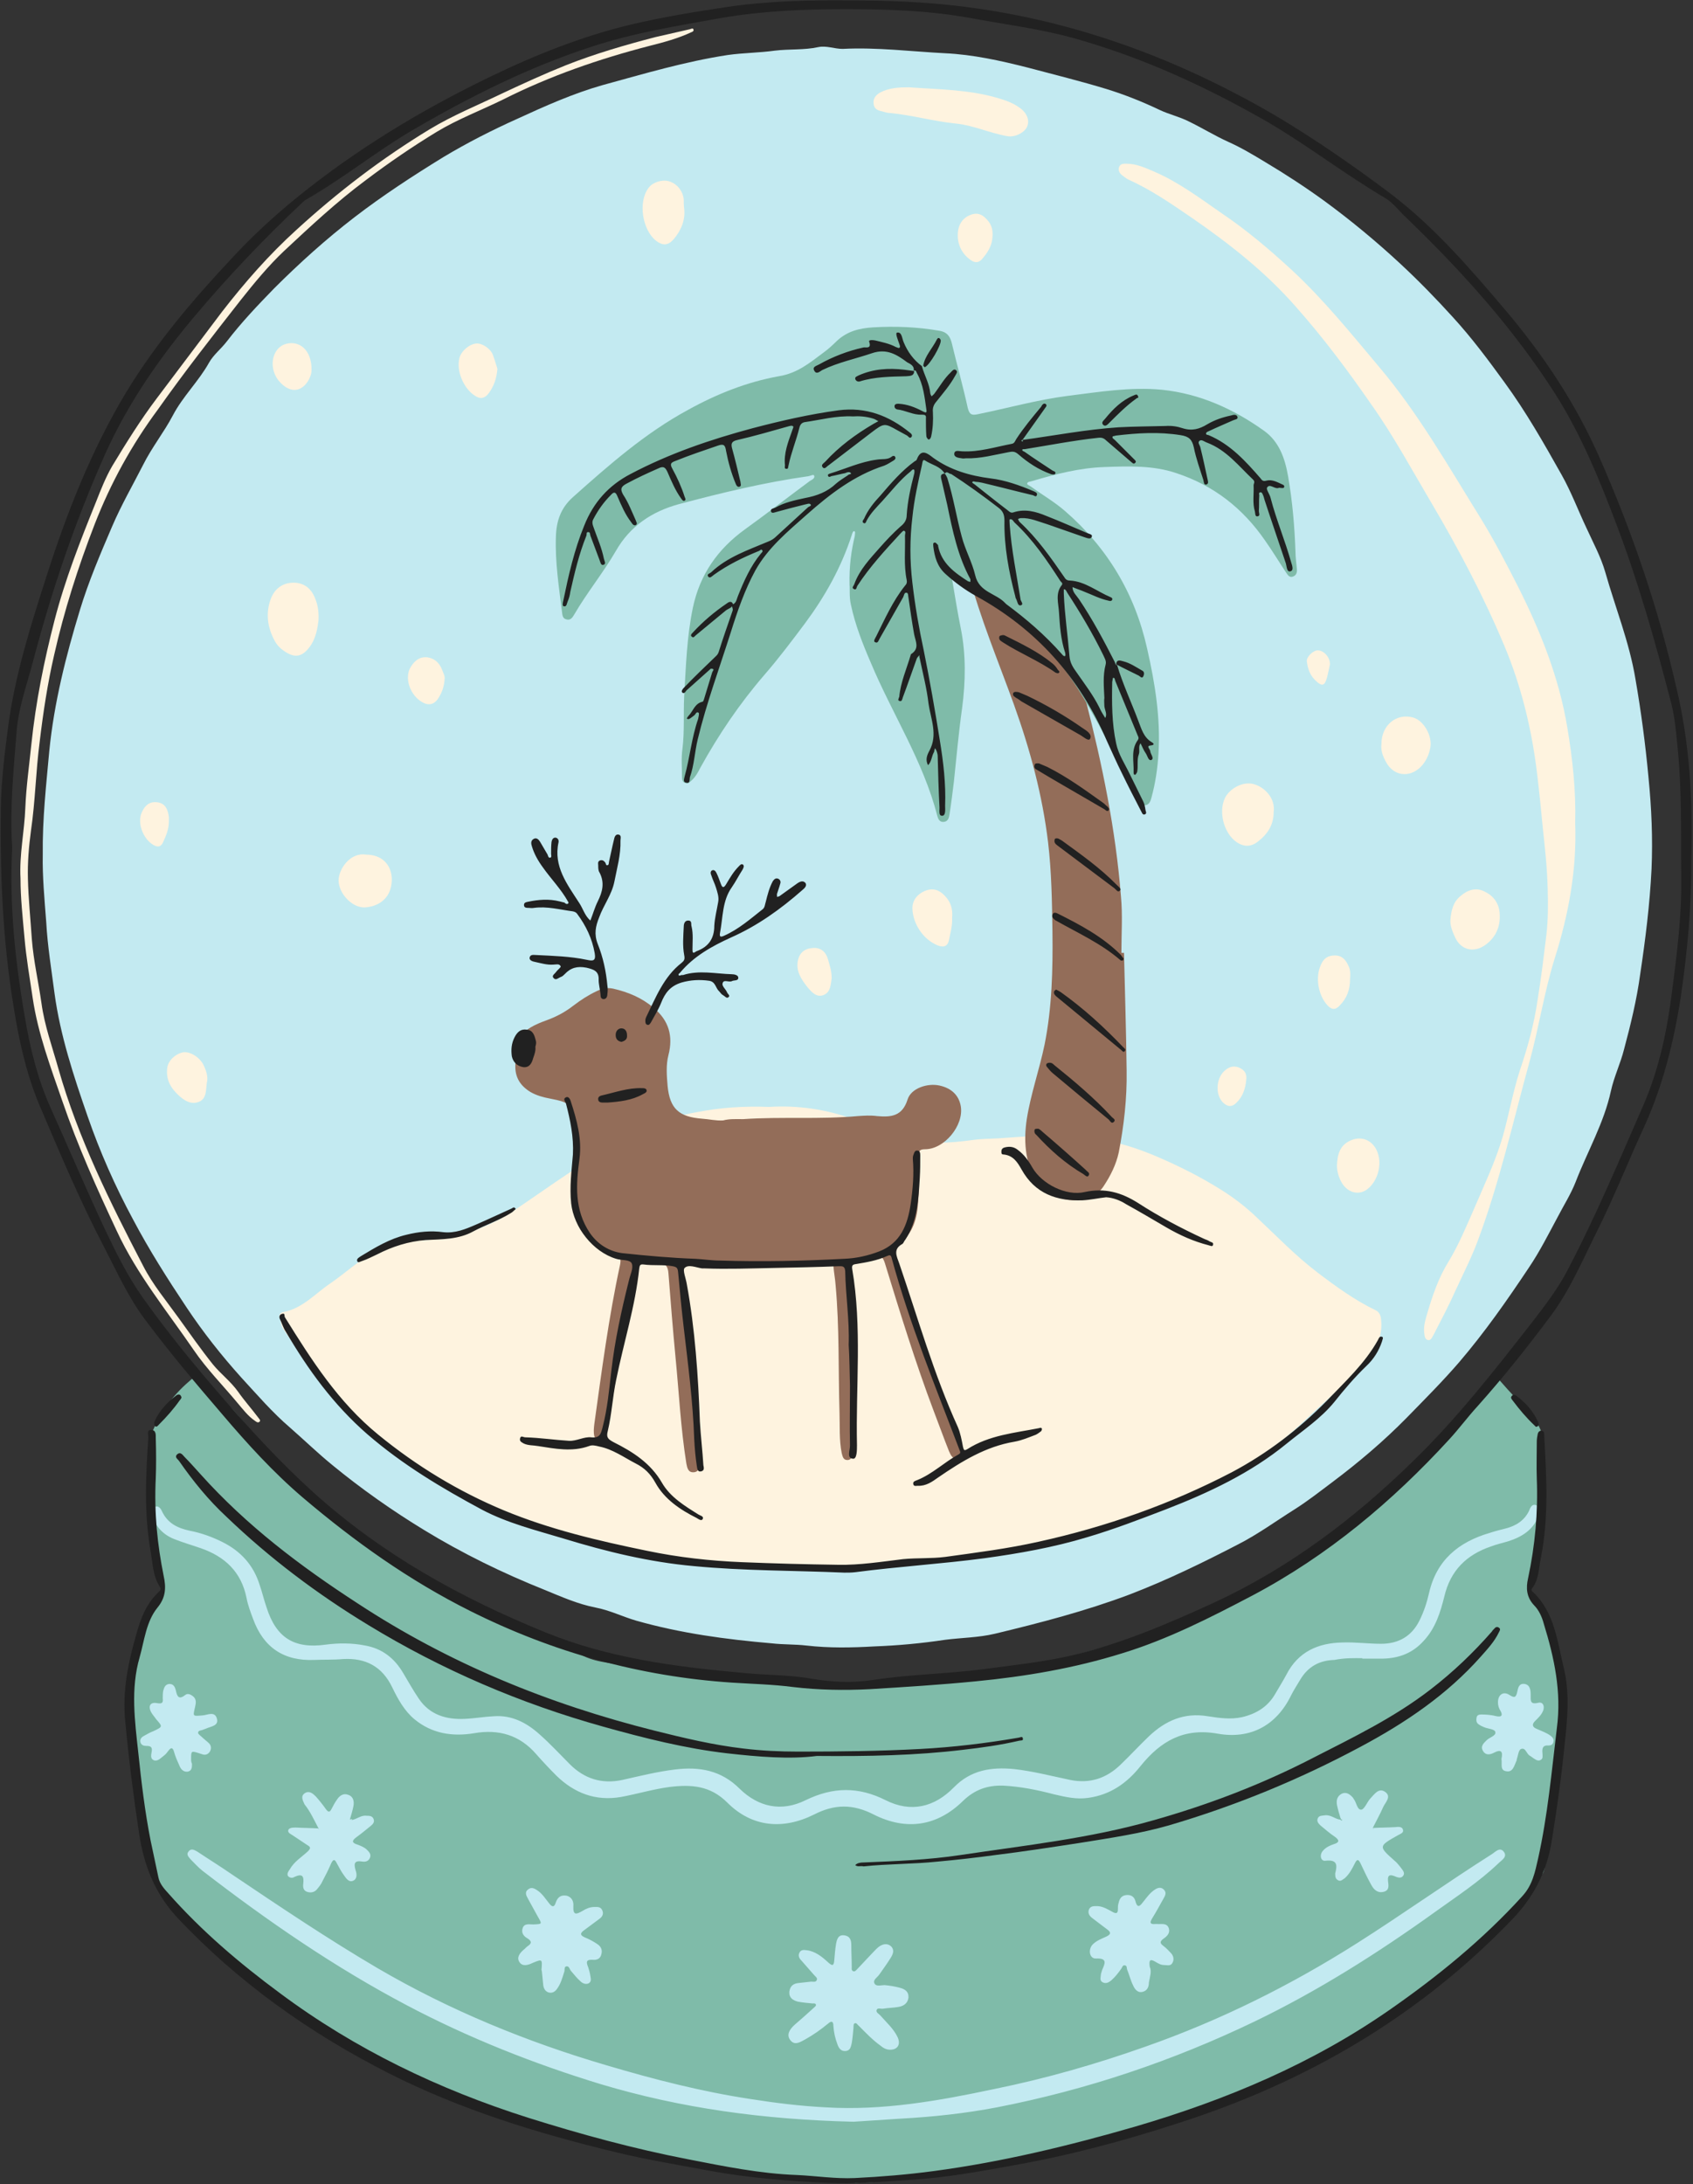
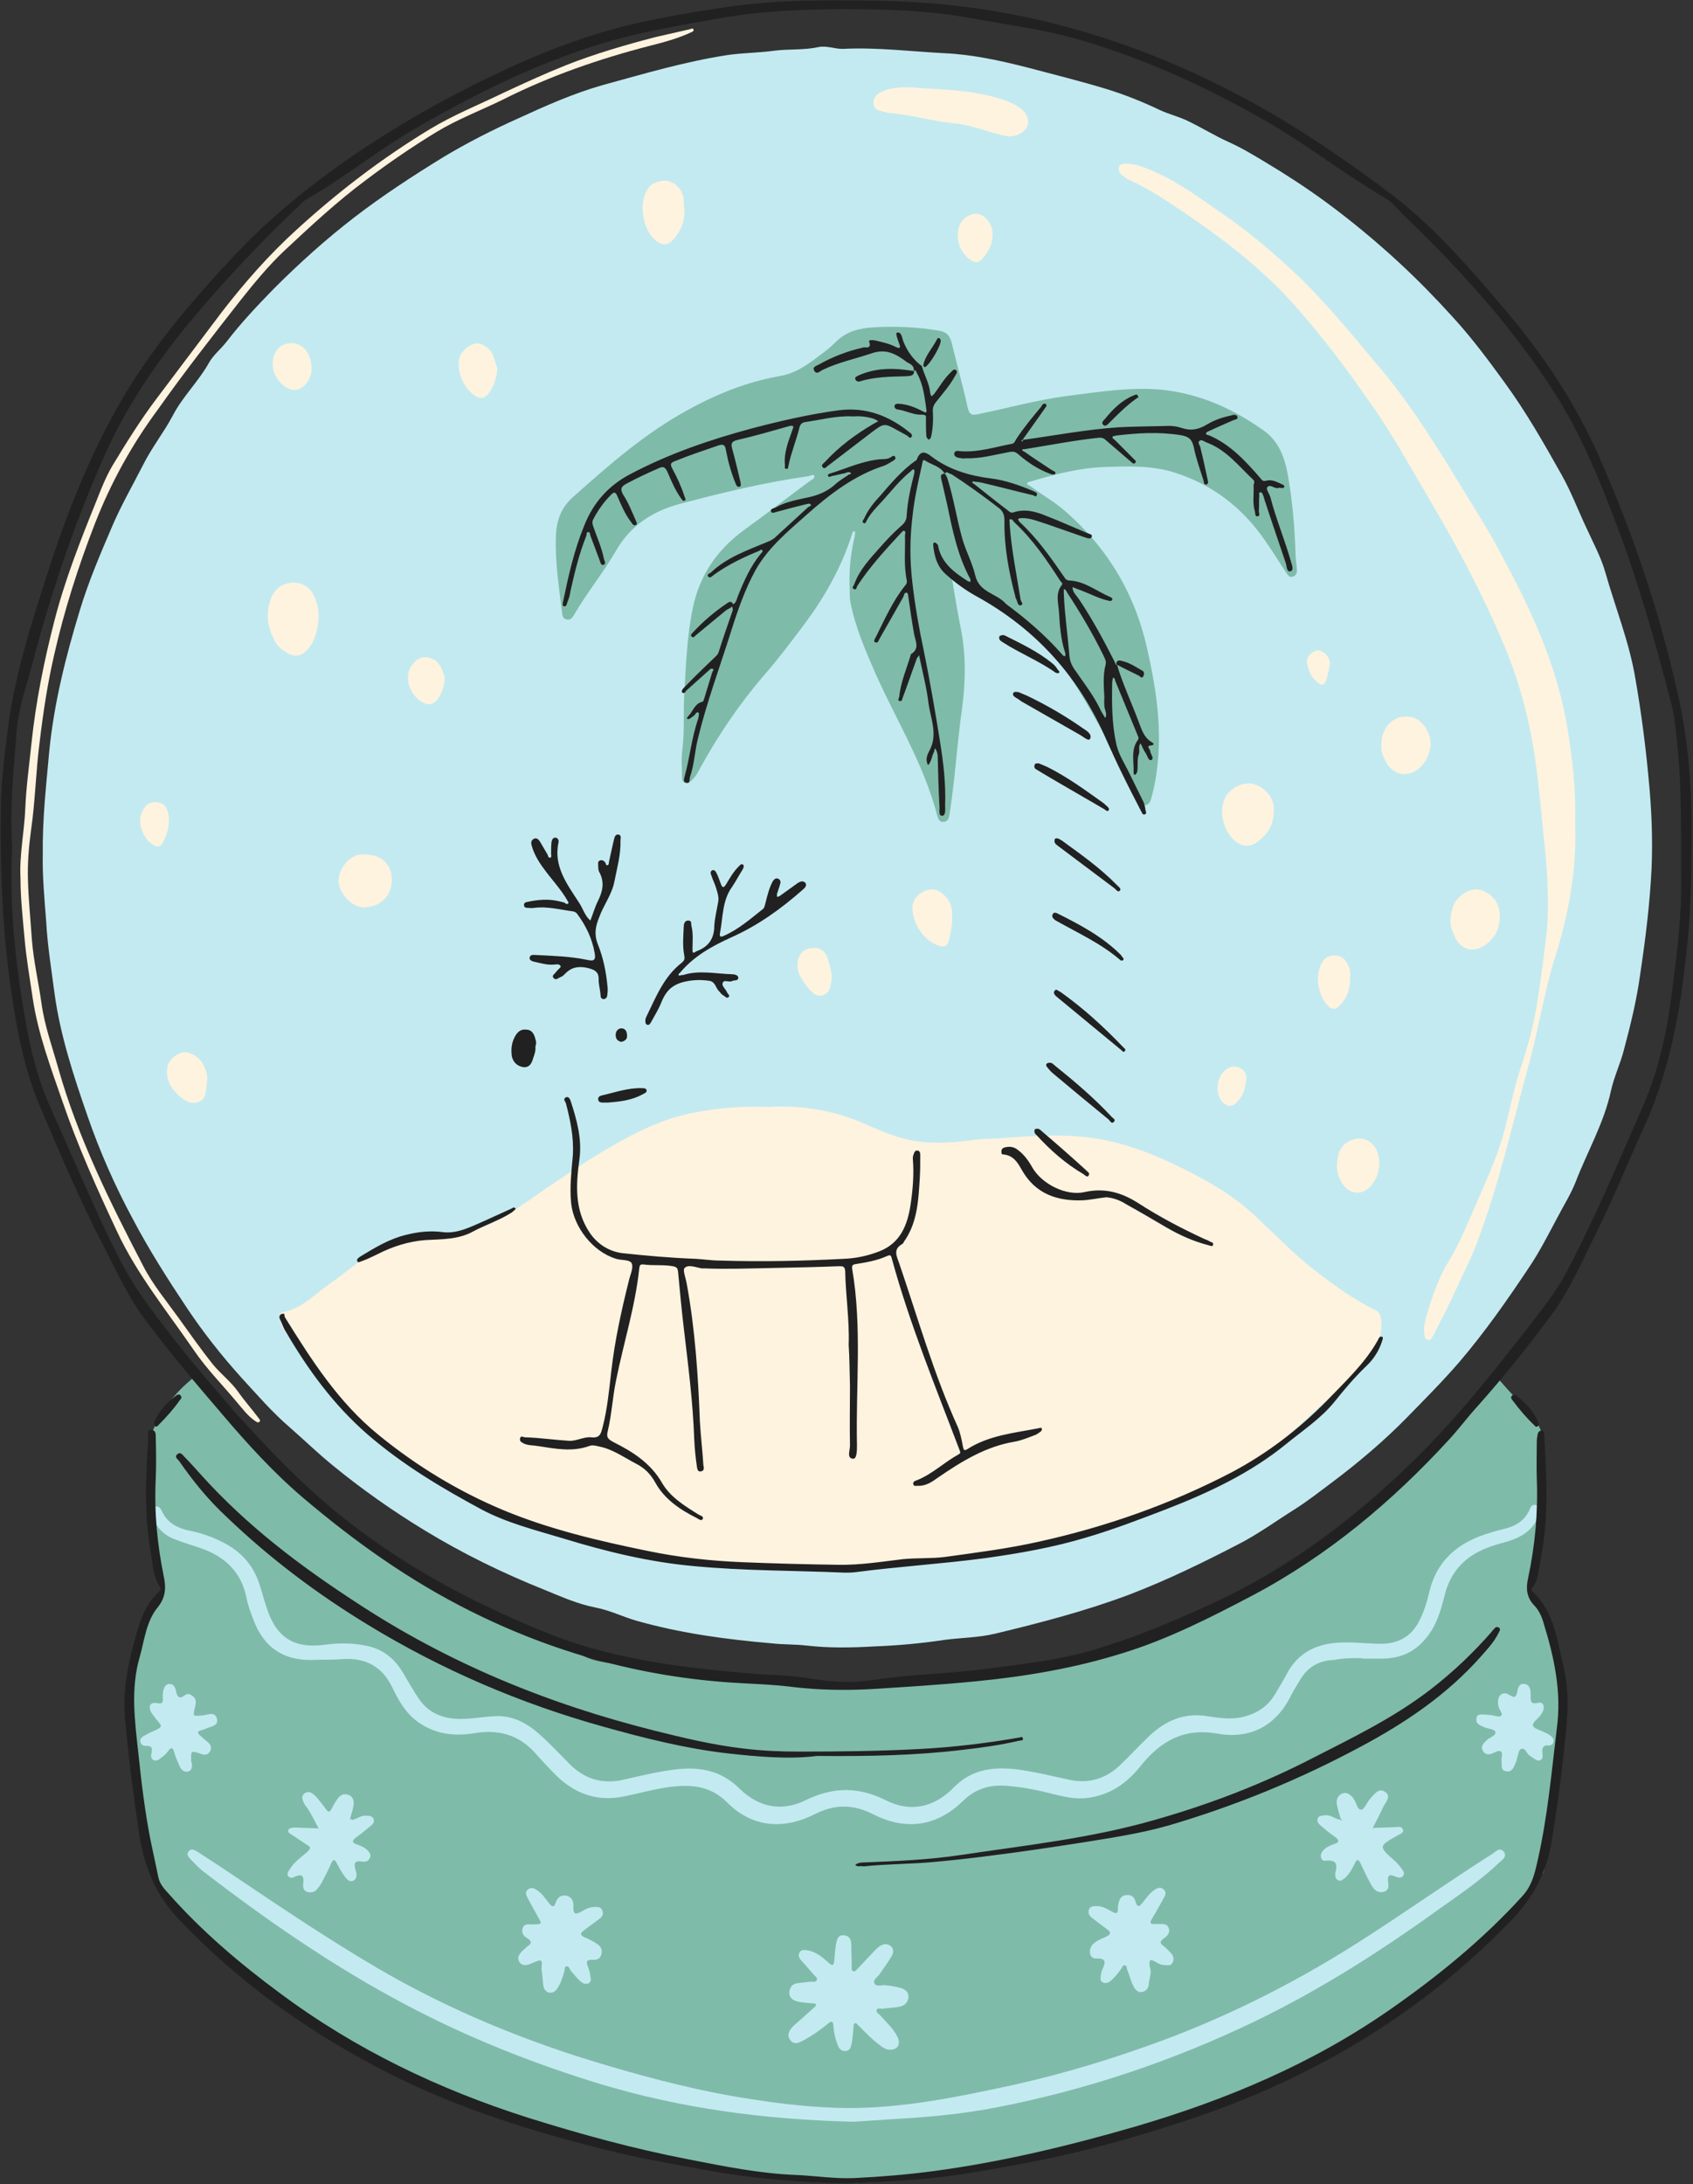
<svg xmlns="http://www.w3.org/2000/svg" height="500.4" preserveAspectRatio="xMidYMid meet" version="1.0" viewBox="-0.2 -0.1 388.0 500.4" width="388.0" zoomAndPan="magnify">
  <rect x="-0.2" y="-0.1" width="388.0" height="500.4" fill="#333333" stroke="none" />
  <g id="change1_1">
    <path d="M9.6,195.8c-0.1-8.4,0.8-16.1,1.5-23.9c1.1-11,3.8-21.7,7-32.2c2-6.6,4.7-12.9,7.4-19.2 c2.1-4.9,4.7-9.4,7.1-14.1c2-4,4.8-7.5,6.8-11.3c2.3-4.4,5.9-7.8,8.3-12.1c1-1.8,2.8-3.2,4.1-4.9c3.3-4.3,7-8.2,10.8-12.1 c5.8-5.8,11.9-11.3,18.4-16.3c6.5-5,13.4-9.5,20.4-13.8c5.5-3.3,11.2-6.2,17-8.8c6.3-2.9,12.8-5.8,19.5-7.7 c9.5-2.6,18.9-5.4,28.7-6.9c3.6-0.5,7.2-0.5,10.8-1c3.3-0.4,6.7-0.1,9.9-0.8c1.9-0.4,3.7,0.4,5.6,0.4c7.9-0.4,15.7,0.6,23.5,1 c6.4,0.3,12.7,1.7,19,3.3c6,1.6,12.1,3.1,18,4.9c4.2,1.3,8.2,2.9,12.2,4.8c2.1,1,4.4,1.5,6.6,2.6c3.1,1.5,6,3.3,9.1,4.7 c2.9,1.3,5.6,2.9,8.4,4.6c4.7,2.8,9.3,5.8,13.7,9c6,4.4,11.8,9.2,17.3,14.3c4.2,3.9,8.2,8,12.1,12.3c4.3,4.7,8.1,9.8,11.8,14.9 c4.9,6.7,9,13.9,13.1,21.2c2.2,3.9,3.8,8.2,5.7,12.2c1.5,3.3,3.3,6.6,4.3,10.1c2.3,8.1,5.5,16,6.9,24.4c1.3,7.5,2.3,15,3,22.6 c0.7,7,1,14,0.7,21c-0.4,8.1-1.4,16.1-2.6,24.1c-0.8,5.9-2.2,11.6-3.7,17.2c-0.8,3.2-2.3,6.3-3,9.5c-1.6,7.4-5.4,13.9-8.1,20.9 c-1.1,2.8-2.7,5.3-4.1,8c-2.1,3.9-4.1,7.9-6.6,11.6c-5,7.5-10.1,14.8-16,21.7c-3.8,4.4-7.9,8.5-12,12.7 c-5.3,5.4-11.1,10.3-17.1,14.8c-2.8,2.1-5.6,4.3-8.6,6.2c-4.3,2.7-8.4,5.7-12.9,8c-8.1,4.2-16.3,8.2-24.9,11.5 c-10.1,3.8-20.5,6.5-30.9,9c-3.8,0.9-7.7,0.9-11.5,1.4c-5.3,0.8-10.7,1.3-16.1,1.5c-5.2,0.3-10.4,0.4-15.6-0.2 c-2.6-0.3-5.3-0.2-7.9-0.5c-10.5-0.9-20.9-2.3-31.1-5.2c-3.1-0.9-6.1-2.4-9.3-3c-4.1-0.8-7.9-2.5-11.8-4.1 c-9.5-3.8-18.7-8.3-27.4-13.6c-7.4-4.5-14.5-9.5-21.2-15c-3.3-2.7-6.4-5.7-9.6-8.5c-4.1-3.5-7.6-7.6-11.2-11.5 c-4.5-5-8.7-10.3-12.5-16c-4.4-6.6-8.6-13.2-12.3-20.2c-4.1-7.6-7.6-15.5-10.4-23.6c-3.2-9.2-6.3-18.6-7.6-28.2 c-0.7-5.4-1.6-10.8-1.9-16.3C10,206,9.5,200.6,9.6,195.8z M211.7,489.9c5.7-0.6,11.4-1.8,17-2.9c10.3-2.2,20.5-4.9,30.4-8.5 c4.4-1.6,8.4-4,12.8-5.7c6.3-2.5,12.8-4.2,18.8-7.4c8.5-4.4,17.1-8.9,25.8-12.8c7.9-3.5,14.5-8.4,19.8-15.2c1.9-2.4,3.9-4.8,6.8-6.1 c2.9-1.4,4.5-3.8,5-6.8c1.1-6.1,3.2-11.9,5.2-17.8c0.4-1.2,0.4-2.7,2.2-3c0.4-0.1,0.6-0.7,0.7-1.2c0.7-4.1,0.3-8.1-0.2-12.2 c-0.5-4-1.6-7.9-1.9-11.9c-0.1-1.6-0.1-3.3-1-4.6c-2.6-3.9-3.4-8.3-4.3-12.7c-0.3-1.5-0.4-3.1,0.6-4.6c3.3-5.3,3.2-11,1.9-16.9 c-0.3-1.4-1.2-1.6-2.3-1.3c-2.2,0.5-3.9,1.9-5.3,3.5c-3.2,3.7-6.4,7.3-10.1,10.5c-7,6.2-15.1,10.4-23.5,14.2 c-7.9,3.7-16,7.1-24,10.6c-5.7,2.5-11.3,5.1-17.2,7c-7.9,2.6-16,4.6-24,6.9c-9.5,2.7-19.2,4.8-29.1,5.6c-4.8,0.4-9.6,1.2-14.4,2 c-4.6,0.8-9.3,1.6-14,1.7c-5,0.2-10-0.1-15.1,0.1c-8.6,0.4-16.6-2-24.6-4.5c-8.8-2.8-17-6.9-25.2-11.1c-2.7-1.4-5.4-2.9-8.2-4.2 c-4.8-2.2-9.6-4.4-14.2-7.1c-7.5-4.6-15.2-9-22.8-13.5c-6.3-3.7-12.4-7.7-17.6-13c-3-3-6-6-9-9c-3.1-3.1-6.3-5.9-11.2-5.4 c-0.4,0-0.8,0.1-0.8-0.6c0.1-2,1.7-3.5,3.7-3.3c0.3,0,0.7,0,0.7-0.1c0.2-0.4-0.1-0.6-0.4-0.8c-1.7-1.4-3.6-1.1-4.8,1.1 c-1.1,2.1-1.9,4.3-2.5,6.6c-1,3.8-1.1,7.6-0.5,11.6c0.7,4.5,1.1,9.1,1.8,13.6c0.4,3,1.7,5.9,1.7,9c0,4.5-1.7,8.7-2.6,13 c-0.3,1.7-1,3.2-2.3,4.5c-1.1,1-1.5,2.6-1.9,4.1c-0.6,2.3-0.4,4.6-0.6,6.8c-0.3,3.2-0.5,6.5,0.2,9.8c1.6,8.1,5.2,15.5,9,22.8 c1.3,2.6,3.1,5,5.4,6.8c6,4.5,12,9,18.4,13c8.8,5.5,17.6,10.9,26.8,15.8c7.4,3.9,15.3,6.7,23.2,9.5c10.6,3.7,21.5,6.2,32.1,9.6 c4.4,1.4,8.8,2.5,13.3,3.4c7.7,1.5,15.6,1.2,23.4,1.7c3.6,0.2,7.3,0,12.3,0C199.7,490.3,205.7,490.5,211.7,489.9z" fill="#C3EAF1" />
  </g>
  <g id="change2_1">
    <path d="M176.1,253.5c6.4-0.4,13.1,0.5,19.5,2.9c3.8,1.5,7.5,3.4,11.5,4.4c5.1,1.3,10.3,1,15.5,0.3 c2-0.3,4-0.3,6-0.4c5.8-0.4,11.7-0.9,17.5-0.5c6.9,0.4,13.5,2.3,19.8,5.1c4.6,2,9.1,4.3,13.3,6.9c3.1,1.9,6,4.1,8.6,6.6 c4.6,4.3,8.9,8.8,13.9,12.6c4.2,3.2,8.6,6.4,13.4,8.7c0.8,0.4,1.1,1.1,1.2,2c0.4,3.3-0.7,6.1-2.6,8.7c-3.6,4.7-8.2,8.3-12.5,12.3 c-3.3,3.1-6.5,6.2-10.3,8.8c-5.4,3.7-11,7-17,9.7c-6.6,2.9-13.3,5.7-20.2,7.9c-8.9,2.8-17.9,4.9-27.1,6.2c-6.3,0.9-12.6,1.8-19,2.1 c-4.7,0.2-9.4,0.5-14.1,0.8c-4.6,0.3-9.3,0.9-13.9,0.8c-6.2-0.2-12.4-0.3-18.5-0.9c-5.6-0.5-11.2-1.7-16.8-2.8 c-6.5-1.3-13-2.8-19.3-5.1c-10.4-4-20.7-8.1-30-14.5c-5.4-3.7-10.4-7.8-14.6-12.9c-2.2-2.7-4.8-5-7.2-7.6c-3.2-3.4-5.8-7.3-8.4-11.1 c-0.6-0.8-0.6-1.8-0.9-2.8c-0.2-0.6,0.2-1.1,0.8-1.2c4.4-0.8,7.3-4.2,10.7-6.5c3.5-2.4,6.6-5.3,10.3-7.4c2.7-1.5,5.5-2.5,8.7-2.5 c8.6,0,16.5-2.3,23.7-7.2c6.2-4.2,12.3-8.6,18.7-12.5c7.1-4.3,14.4-8.3,22.7-9.7C165.1,253.6,170.4,253.3,176.1,253.5z M359,166.6 c-1.9-11.5-6.2-22.2-11.4-32.5c-2.6-5.1-5.3-10.3-8.3-15.2c-7.4-11.9-14.3-24.1-23.4-34.9c-6.4-7.6-12.6-15.3-19.9-22.1 c-5.2-4.8-10.5-9.3-16.3-13.2c-4.9-3.4-9.7-7-15.2-9.4c-2.1-0.9-4.2-1.9-6.6-1.9c-0.6,0-1.3,0-1.6,0.7c-0.3,0.7,0,1.4,0.6,1.9 c0.4,0.3,0.9,0.7,1.4,1c5.2,2.3,9.8,5.5,14.5,8.7c8.7,6,17,12.5,24,20.5c6.3,7.1,11.9,14.6,17.3,22.4c5.1,7.2,9.3,15,13.8,22.6 c6.2,10.5,11.9,21.3,16.6,32.5c4,9.5,6.4,19.5,7.6,29.7c0.5,4.1,0.9,8.3,1.3,12.4c0.5,4.6,1,9.2,1.1,13.9c0.1,3.5,0.1,6.9-0.3,10.4 c-0.6,4.9-1.2,9.9-2,14.8c-0.8,5.6-2.3,11-4.1,16.3c-1.6,5-2.5,10.1-3.9,15.1c-1.7,5.8-4.3,11.2-6.6,16.6c-1.8,4.1-3.5,8.2-5.8,12 c-2.3,3.7-3.7,7.8-4.9,11.9c-0.4,1.4-0.9,2.9-0.7,4.5c0.1,0.6,0.1,1.4,0.8,1.6c0.7,0.2,1-0.6,1.3-1.1c1.8-3.5,3.6-6.9,5.2-10.5 c1.7-3.7,3.6-7.4,5-11.2c5-13.4,8.1-27.4,11.9-41.2c2.1-7.7,3.3-15.7,5.7-23.4c3.2-10.1,5.1-20.4,4.7-31 C361,181,360.2,173.8,359,166.6z M5.4,214.6c0.4,4.7,1.2,9.3,1.9,14c1.2,8.1,4.1,15.8,6.8,23.6c3.5,10.2,7.9,20,12.5,29.8 c4.6,9.9,11.5,18.3,17.6,27.2c3,4.4,6.7,8.1,10.1,12.2c1.2,1.4,2.3,2.9,3.9,4c0.3,0.2,0.7,0.6,1.1,0.2c0.3-0.3-0.1-0.6-0.3-0.9 c-1.5-2-3.2-3.9-4.6-5.9c-1.7-2.4-4-4.1-5.8-6.3c-2.8-3.5-5.3-7.1-7.9-10.7c-2.8-3.9-5.9-7.6-8.1-11.9 c-7.6-14.6-14.9-29.3-19.4-45.1c-1.4-5-3.2-9.9-3.9-15.1c-0.7-4.9-1.8-9.6-2.2-14.6c-0.3-4.6-0.8-9.3-0.9-13.9 c-0.1-3.6,0.2-7.3,0.7-11c1-6.8,1.1-13.6,2-20.4c0.8-6.7,1.8-13.3,3.3-19.8c2.3-10.2,5.5-20.2,9.3-30c3.7-9.5,8.5-18.2,14.5-26.3 C42,85.2,48.5,76.9,55,68.6c3.1-3.9,6.3-7.8,9.9-11.2c6-5.6,12.1-11.3,18.7-16.2c5.3-4,10.7-7.7,16.3-11.1 c4.8-2.9,10.1-4.9,15.2-7.4c10.7-5.4,22-9.3,33.6-12.3c3.2-0.8,6.5-1.7,9.5-3.1c0.3-0.1,0.7-0.3,0.5-0.7c-0.1-0.3-0.5-0.1-0.8,0 c-2.6,0.6-5.3,1.2-7.9,1.8c-6.9,1.8-13.8,3.8-20.4,6.4c-5,2-9.8,4.2-14.7,6.5c-5.6,2.7-11.3,5-16.6,8.2c-10.9,6.6-21.1,14.4-30.5,23 c-6.3,5.7-11.9,12.1-17.1,18.8c-5,6.6-10,13.3-15,19.9c-3.7,4.9-7,10.2-10.2,15.5c-1.5,2.6-2.6,5.4-3.7,8.2 c-3.6,8.9-7.1,17.8-9.5,27.1c-2.4,9.3-4.3,18.7-5.3,28.3c-0.5,4.9-1.2,9.8-1.4,14.7c-0.2,5.4-1.4,10.7-1.1,16.2 C4.5,205.6,5,210.1,5.4,214.6z M201.5,21.1c-1,0.6-1.6,1.3-1.5,2.5c0.1,1.3,1,1.6,1.9,1.8c0.7,0.2,1.3,0.4,2,0.4 c5,0.5,9.9,1.9,14.9,2.4c4.1,0.4,7.8,2.2,11.9,2.9c1.7,0.3,3.9-0.8,4.5-2.2c0.6-1.4,0-3.1-1.7-4.3c-1.5-1.1-3.2-1.7-4.9-2.2 c-6.7-2-13.6-2-20.5-2.5C205.9,19.9,203.6,20,201.5,21.1z M71.9,136.7c-0.9-2.1-2.6-3.4-5.1-3.3c-2.2,0.1-4,1.3-4.9,3.6 c-1.3,3.4-0.8,6.7,0.9,9.8c0.6,1.1,1.5,1.9,2.5,2.5c2.2,1.4,3.8,1,5.4-1.1c1.6-2.1,1.9-4.6,2.1-6.3 C72.9,139.6,72.5,138.1,71.9,136.7z M287.3,179.6c-2.1-0.7-4.9,0.4-6.4,2.5c-2.1,3.1-0.8,8.7,2.4,10.8c1.7,1.1,3.3,1,4.8-0.2 c2.2-1.7,3.6-3.8,3.6-6.8C292.1,183,289.9,180.4,287.3,179.6z M333.3,214.7c1.3,2.8,4.1,3.5,6.6,1.9c2.6-1.7,3.8-4.3,3.6-7.3 c-0.1-2.3-1.3-4.1-3.4-5.1c-2-1.1-4-0.4-5.6,1c-1.7,1.4-2.1,3.3-2.3,5.4C332.1,212,332.7,213.4,333.3,214.7z M317.4,174.4 c1.7,3.3,5.4,3.8,8,1.2c1.2-1.2,1.9-2.8,2.2-4.4c0.5-2.7-1.5-6.2-3.9-6.9c-3.8-1.1-7.3,1.7-7.3,6 C316.2,171.8,316.7,173.1,317.4,174.4z M77.4,201.6c0,3,3.1,6.3,6,6.2c3.1-0.2,6.1-2,6.2-6.3c0-3.5-2.3-5.8-5.9-5.8 C80,195.1,77.4,199.1,77.4,201.6z M156.5,45.6c-0.2-2-1.6-3.7-3.5-4.2c-1.6-0.4-3.7,0.3-4.6,1.6c-2.4,3.2-1.4,9.6,1.8,12.1 c1.5,1.1,2.7,1.1,4-0.4c1.7-2,2.7-4.4,2.4-7C156.5,47,156.5,46.3,156.5,45.6z M307.1,270.5c1.3,2.6,4,3.4,6,1.9 c2.4-1.8,3.5-5.6,2.4-8.5c-1-2.7-3.6-3.9-6.2-2.7c-2.5,1.1-3,3.3-3.1,5.7C306.2,268.1,306.5,269.3,307.1,270.5z M216.3,205.1 c-1.3-1.4-2.8-1.8-4.5-1.1c-1.7,0.7-2.9,2.1-2.9,4c0.1,3.5,2.4,7.1,5.8,8.5c1.3,0.5,2.3,0.3,2.6-1.3c0.3-1.6,0.8-3.2,0.7-5 C218.2,208.2,217.7,206.5,216.3,205.1z M112.8,81.3c-0.5-1.5-2.5-2.8-3.8-2.7c-1.6,0.1-3.5,1.7-3.9,3.3c-0.8,3,1,7.1,3.6,8.7 c1.2,0.8,2.2,0.6,3.1-0.6c1.2-1.6,1.8-3.4,2-5.6C113.5,83.5,113.2,82.4,112.8,81.3z M46.5,244c-0.9-1.9-3.2-3.3-4.8-3 c-1.8,0.4-3.5,2-3.6,3.8c-0.2,2.1,0.5,3.8,1.9,5.3c1.4,1.5,3.2,3,5.2,2.3c2.2-0.7,1.7-3.2,2.1-5C47.4,246.2,47,245.1,46.5,244z M65.3,78.7c-3.4,1-4.1,6-1.2,8.9c3.1,3.2,5.9,1.2,6.9-1.7c0.2-0.6,0.2-1.2,0.2-1.4C71.2,80.2,68.5,77.8,65.3,78.7z M308.8,221.1 c-0.6-1.3-1.4-2.3-3.1-2.3c-1.6,0-2.6,0.7-3.2,2.2c-1.3,2.8-0.6,6.9,1.5,9.2c0.9,1,1.8,1.2,2.8,0.1c1.7-1.7,2.4-3.7,2.4-6 C309.3,223.1,309.3,222,308.8,221.1z M101.1,153.3c-0.6-1.5-1.6-2.5-3.3-2.8c-1.8-0.2-2.9,0.7-3.8,2.1c-1.7,2.5-0.2,6.8,2.8,8.3 c1.4,0.7,2.5,0.3,3.3-0.8c0.9-1.3,1.5-2.8,1.6-4.7C101.8,154.8,101.4,154.1,101.1,153.3z M222.3,59.5c1.1,0.8,2,0.5,2.7-0.4 c1.1-1.3,2-2.7,2.2-4.4c0.2-1.4,0.1-2.8-0.8-4c-1-1.3-2.2-2.3-4.1-1.6c-1.9,0.7-3,2.3-3,4.7C219.3,56.2,220.4,58.2,222.3,59.5z M189.5,219.5c-0.5-1.6-1.7-2.6-3.5-2.4c-1.7,0.1-2.9,1-3.3,2.7c-0.6,2.5,0.7,4.4,2.1,6.2c1,1.2,2.2,2.6,3.9,1.8 c1.5-0.7,1.5-2.5,1.7-3.8C190.4,222.3,189.9,220.9,189.5,219.5z M38.5,187.1c-0.2-1.7-0.8-3.2-2.7-3.4c-1.7-0.2-2.8,0.7-3.5,2.3 c-1.2,2.6,0.5,6.6,3.1,7.7c1,0.4,1.5-0.2,1.8-0.9c0.7-1.5,1.3-3,1.3-4.7C38.5,187.8,38.5,187.4,38.5,187.1z M284,244.6 c-1.2-0.6-2.3-0.4-3.3,0.4c-2.1,1.6-2.5,5.3-0.8,7.3c1,1.1,2.1,1.4,3.2,0.3c1.5-1.4,2.1-3.2,2.3-5.2 C285.6,246.1,285.2,245.2,284,244.6z M301.9,148.9c-1-0.1-2.7,1.4-2.6,2.5c0.2,1.8,0.8,3.4,2.2,4.6c1.3,1.2,1.9,1,2.4-0.8 c0.3-1.1,0.5-2.2,0.7-3.1C304.6,150.5,303.3,149,301.9,148.9z" fill="#FEF3DF" />
  </g>
  <g id="change3_1">
-     <path d="M170.1,256.3c8.8-0.6,17.6,0.1,26.3-0.7c1.5-0.1,2.9-0.2,4.4,0c3.3,0.3,5.8,0,7-3.8c0.8-2.6,4.6-3.8,7.3-3.2 c2.8,0.6,4.5,2.3,4.9,4.8c0.7,4.4-3.8,9.8-8.2,9.8c-1.4,0-1.4,0.5-1.4,1.5c0,4,0.1,7.9-0.3,11.9c-0.4,3.9-1.9,6.9-5.2,9.1 c-0.7,0.4-1,0.8-0.6,1.7c4.7,11.6,8.1,23.7,12.7,35.4c0.8,2.1,1.6,4.2,2.4,6.3c0.3,0.7,0.6,1.4,0.8,2.2c0.3,1,0.6,2.2-0.8,2.7 c-1.2,0.4-1.7-0.7-2.1-1.6c-1.2-3-2.3-6.1-3.5-9.2c-4.2-11.1-7.7-22.5-11.2-33.9c-0.5-1.6-1.2-2.1-2.8-1.7c-1.6,0.4-3.3,0.5-5,0.7 c-1,0.1-1.3,0.5-1.1,1.4c2.5,13.3,1.3,26.8,1.8,40.3c0,0.9-0.1,1.8-0.2,2.7c-0.1,0.7-0.3,1.7-1.3,1.7c-1,0-1.1-0.9-1.3-1.6 c-0.6-3-0.4-6.1-0.5-9.2c-0.3-9.8,0-19.5-0.9-29.3c-0.1-1.5-0.4-2.9-0.5-4.4c-0.1-0.9-0.4-1.1-1.3-1c-8.5,0.7-17.1,0.6-25.7,1 c-2.2,0.1-4.5,0-6.7-0.1c-1.3-0.1-1.7,0.2-1.5,1.6c1.2,10.9,2.3,21.9,3.4,32.9c0.3,3.1,0.6,6.2,1,9.4c0.1,0.4,0.1,0.8,0.1,1.2 c0,1,0,2.2-1.3,2.3c-1.3,0.1-1.5-1-1.7-2c-1.3-8.1-1.7-16.4-2.5-24.5c-0.6-6.3-1.1-12.6-1.6-19c-0.1-1.6-0.6-2.4-2.3-2.4 c-1.7,0-3.8-1.2-5.1-0.3c-1.3,0.9-0.8,3.2-1.1,4.9c-2.4,10.5-3.1,21.2-5.3,31.8c-0.2,1.2-0.6,2.3-0.9,3.4c-0.2,0.6-0.5,1-1.2,0.9 c-0.7-0.1-0.9-0.6-1.1-1.1c-0.2-0.9-0.1-1.8,0-2.7c1.7-12.2,3.3-24.5,5.9-36.5c0.3-1.5,0-2.1-1.4-2.6c-1.5-0.5-2.9-1.4-4.2-2.2 c-3.4-2-4.9-5.1-5-9c-0.1-5.4,0.8-10.8,0.5-16.3c-0.1-0.8-0.1-1.5-0.3-2.3c-0.9-4.6-1.1-4.8-5.6-5.7c-1.6-0.3-3.1-0.7-4.5-1.5 c-2.3-1.4-3.6-3.3-3.5-6.2c0.1-6.4,1.2-8.1,7.3-10.3c2.2-0.8,4.2-1.9,6-3.3c1.7-1.3,3.4-2.4,5.3-3.3c1.2-0.6,2.4-0.9,3.8-0.6 c3.5,0.8,6.6,2.1,9.3,4.4c3.5,2.9,4.5,6.5,3.4,10.8c-0.6,2.3-0.4,4.7-0.2,7.1c0.5,5.2,2.6,7.1,7.9,7.5c1.6,0.1,3.2,0.5,4.8,0.4 C167,256.2,168.5,256.3,170.1,256.3z M256.8,218.2c0-4.3,0.3-8.7-0.1-12.9c-1.2-15.3-4.3-30.3-8.1-45.1c-3.3-12.8-7.8-25.1-15.5-36 c-1.9-2.7-3.9-5.2-7.2-5.9c-3.8-0.8-6-0.7-5.8,4.2c0.1,3,0.9,5.8,1.6,8.6c2.7,10.4,6.9,20.3,10.5,30.3c3.7,10.3,6.5,20.7,7.8,31.5 c0.8,6.8,0.9,13.6,1,20.5c0.1,8.7-0.1,17.3-1.8,25.8c-1.2,5.8-3.2,11.4-4.1,17.2c-0.7,4.8-0.4,9.3,1.9,13.8c2.4,4.6,12.1,7,15.7,1.5 c1.6-2.4,2.9-5,3.5-7.8c1.2-6.2,1.9-12.4,1.8-18.7c-0.1-9-0.4-18-0.6-27C257.1,218.2,257,218.2,256.8,218.2z" fill="#936D59" />
-   </g>
+     </g>
  <g id="change4_1">
    <path d="M195.9,500c-9.6-1.3-19.4-0.1-28.9-2.6c-10.6-2.8-21.7-3.8-32.2-7.2c-15.5-4.9-31.3-9.3-45.8-16.9 c-1.5-0.8-3.1-1.6-4.8-2.1c-2.5-0.7-4.3-2.5-6.3-3.9c-3.1-2.1-6.9-3.1-9.8-5.5c-3.1-2.7-6.4-5.1-9.9-7.3c-1.8-1.1-2.9-3-4.4-4.4 c-4.8-4.6-9.6-9.3-14.8-13.5c-2.8-2.2-4-5.4-4.7-8.8c-1.6-8.7-3.2-17.4-4.4-26.1c-1.2-9-1-18.2,1.3-27.2c0.7-2.9,2.2-5.2,4.3-7.3 c1.6-1.6,2.4-3.4,1.3-5.4c-1.4-2.6-1.5-5.4-1.9-8.2c-0.6-4.5-1.5-8.9-1.5-13.5c0-3.1,0.5-6.1,0.5-9.2c0-1.1,0.4-2.2,0.9-3.2 c1.9-4.3,4.6-8.1,8.2-11.2c0.9-0.8,1.8-1.8,2.8-0.1c0.3,0.5,1.1,0.6,1.6,0.9c0.3,0.2,0.7,0.2,0.5,0.7c-0.3,1.2,0,2,1.3,2.3 c2.1,0.5,3.4,1.9,4.8,3.5c7.9,9.5,16.3,18.5,26.2,26c1.5,1.1,3.1,2.2,4.7,3.2c1.4,0.9,2.9,1.5,3.4,3.4c0.1,0.5,0.7,0.9,1.1,1.2 c3.3,1.8,6.5,3.6,10.2,4.8c2.7,0.9,5.1,2.8,7.7,4.2c6.8,3.8,13.9,7.1,21.5,9.2c0.5,0.1,1.1,0.2,1.3,0.6c2.6,3.6,6.7,4.1,10.5,4.7 c3.3,0.5,6.6,0.9,10,0.2c0.9-0.2,1.7,0.2,2.4,0.5c5.8,2.6,11.9,2.9,18.1,3.2c8.7,0.3,17.4,1,26.1,1.2c15.5,0.3,30.7-2.1,45.7-6.2 c9.5-2.6,18.9-5.1,28.1-8.8c12.1-4.8,23.3-11.4,33.8-19.1c2.6-1.9,5.2-3.8,7.8-5.6c0.9-0.7,1.8-1.4,1.8-2.6c0-0.8,0.7-1.1,1.2-1.6 c5.4-4.4,11-8.6,15.9-13.5c3.8-3.7,7.4-7.6,10.2-12.1c0.7-1.2,1.2-1.3,2.1-0.2c2,2.3,4,4.4,6.1,6.6c2.3,2.4,3.7,5,3.7,8.5 c0,8.6,0.5,17.3-0.9,25.8c-0.3,1.6-0.6,3.4-1.7,4.7c-1.1,1.3-0.8,2.4,0,3.6c0.5,0.8,1.1,1.6,1.7,2.3c2.6,2.9,3.8,6.5,4.2,10.3 c0.5,4.6,0.9,9.1,0.9,13.7c0,4.8-0.8,9.5-1.5,14.3c-0.1,0.5-0.2,1.1-0.2,1.7c0.6,6.7-1.6,13.1-2.3,19.6c-0.1,0.7-0.2,1.4-0.8,1.9 c-3.5,3.5-6.2,7.7-9.6,11.3c-5.7,6.1-12.4,11-19.2,15.7c-8.7,6-17.6,11.8-26.9,16.8c-2.2,1.2-4.1,2.8-6.1,4.4 c-0.9,0.7-1.9,1.3-3,1.3c-5.6,0.3-10.7,2.4-15.8,4.4c-2.8,1.1-5.3,2.8-8,4.1c-2.9,1.4-6.2,1.6-9.3,2.4c-6.2,1.5-12.5,2.7-18.6,4.6 c-5.7,1.8-11.6,2.1-17.5,2.9c-6.3,0.9-12.7,1.6-19,2.4C198.7,499.9,197.3,499.9,195.9,500z M307,416.8c-1.2-0.1-2.2-1.2-3.6-1 c-0.6,0.1-1.3,0-1.6,0.7c-0.3,0.7,0.2,1.2,0.6,1.6c1.1,0.9,2.1,1.8,3.3,2.6c1.1,0.8,1.1,1.3-0.2,1.7c-0.9,0.3-1.8,0.7-2.5,1.5 c-0.9,1-0.5,2.5,0.6,2.3c2.7-0.3,2.7,1,2.2,2.9c0,0.1,0,0.1,0,0.2c0,0.6,0.1,1.1,0.7,1.4c0.6,0.3,1-0.2,1.5-0.5 c1.1-1,1.7-2.2,2.3-3.4c0.5-1,0.8-1,1.3,0c0.8,1.7,1.6,3.4,2.5,5c0.6,1.1,1.5,1.9,2.9,1.5c1.3-0.4,1-1.5,0.9-2.5 c-0.1-1.2,0.3-1.5,1.4-1.1c0.7,0.3,1.6,0.7,2.1-0.1c0.5-0.7-0.3-1.4-0.7-2c-0.4-0.5-0.8-1-1.3-1.4c-3.7-3.3-3.7-3.3,0.7-5.8 c0.1,0,0.1-0.1,0.2-0.1c0.5-0.3,1.3-0.5,1-1.3c-0.2-0.6-1-0.6-1.7-0.5c-1.7,0.1-3.5,0.1-5.2,0.2c0,0,0,0,0,0 c0.8-1.6,1.7-3.2,2.4-4.8c0.5-1.1,2-2.4,0.4-3.5c-1.5-1-2.5,0.7-3.4,1.6c-0.7,0.8-1.3,2.4-2,2.5c-1,0.1-1.1-1.7-1.8-2.5 c0-0.1-0.1-0.1-0.1-0.2c-0.7-0.8-1.5-1.4-2.5-1c-1.1,0.5-1.4,1.5-1.2,2.6c0.2,1,0.5,2,0.8,3C307.2,416.7,307.1,416.7,307,416.8z M72.8,418.8c-1.7-0.1-3.5-0.1-5.2-0.2c-0.6,0-1.4,0-1.7,0.5c-0.3,0.7,0.6,1,1,1.3c1.1,0.7,2.2,1.5,3.3,2.2c0.9,0.5,0.8,0.8,0.1,1.5 c-1.4,1.3-3.1,2.3-4.1,4.1c-0.3,0.4-0.7,1-0.4,1.5c0.4,0.5,1.1,0.5,1.5,0.2c1.8-0.8,2.2-0.2,2,1.6c-0.1,0.7,0,1.5,0.8,1.8 c0.8,0.3,1.7,0.2,2.3-0.5c0.5-0.6,1-1.2,1.3-1.9c0.7-1.3,1.4-2.7,2-4.1c0.5-1,0.8-1,1.3,0c0.5,0.9,1,1.9,1.6,2.7 c0.5,0.7,1.1,1.7,2.1,1.3c1-0.4,0.9-1.6,0.6-2.4c-0.5-1.7-0.2-2.3,1.6-2c0.7,0.1,1.4-0.1,1.7-0.9c0.3-0.8-0.2-1.3-0.7-1.8 c-0.6-0.6-1.4-0.9-2.2-1.2c-1.3-0.4-1.3-0.9-0.2-1.7c1.1-0.8,2.2-1.7,3.3-2.6c0.5-0.4,0.9-0.9,0.6-1.6c-0.3-0.7-1-0.7-1.6-0.7 c-1.3-0.2-2.3,0.9-3.6,1c-0.1-0.1-0.1-0.1-0.2-0.2c0.3-1,0.6-2,0.8-3c0.2-1.1,0-2.2-1.2-2.6c-1-0.4-1.9,0.1-2.5,1 c-0.5,0.7-0.9,1.4-1.3,2.2c-0.4,0.8-0.7,0.9-1.3,0.1c-0.7-1-1.5-2-2.3-2.9c-0.7-0.7-1.5-1.4-2.5-0.8c-1.1,0.7-0.5,1.7-0.1,2.6 C70.9,414.9,71.8,416.9,72.8,418.8L72.8,418.8z M312,379.8c0,0,0,0.1,0,0.1c1.6,0,3.2,0,4.8,0c3.7-0.1,6.8-1.3,9.3-4.1 c2.7-2.9,3.8-6.5,4.7-10.1c1.4-6,5.1-9.6,10.7-11.5c1.3-0.5,2.7-0.8,4-1.2c3.1-1,5.7-2.6,6.9-5.8c0.3-0.8,0.7-1.9-0.4-2.4 c-1.1-0.5-1.5,0.5-1.8,1.3c-1.1,2.2-3,3.4-5.4,4c-1.2,0.3-2.4,0.6-3.6,1c-7.2,2.1-12.2,6.3-13.9,13.8c-0.5,2.2-1.2,4.3-2.2,6.3 c-1.8,3.6-4.8,5.3-8.8,5.3c-2.9,0-5.8-0.4-8.8-0.3c-5.6,0.1-10.2,2.1-12.9,7.4c-0.8,1.5-1.7,2.9-2.5,4.3c-1.7,3-4.3,4.6-7.6,5.4 c-2.7,0.6-5.3,0.2-7.9-0.2c-5.4-0.9-9.7,1-13.5,4.6c-2.2,2.1-4.3,4.4-6.5,6.5c-3.2,3.1-7,4.4-11.5,3.5c-4.3-0.9-8.5-2-12.9-2.5 c-5.2-0.5-9.9,0.2-13.8,4.2c-4.4,4.5-9.8,5.9-15.7,2.9c-6.2-3.1-12-3-18.2,0c-5.6,2.8-10.9,1.6-15.2-2.6c-4.2-4.2-9.2-5.1-14.8-4.4 c-4.1,0.5-8.1,1.5-12.1,2.4c-4.7,1-8.7-0.3-12-3.6c-2.3-2.3-4.5-4.7-7-6.9c-2.9-2.6-6.3-4.4-10.4-4.1c-2.2,0.1-4.4,0.5-6.7,0.6 c-4.2,0.2-8-0.9-10.5-4.6c-1.3-1.9-2.4-3.9-3.6-5.9c-2-3.4-4.8-5.6-8.7-6.3c-3-0.6-6.1-0.6-9.1-0.2c-7.2,1-11.3-1.6-13.5-8.5 c-0.6-1.7-1-3.5-1.6-5.2c-1.4-4.5-4.3-7.7-8.5-9.8c-2.4-1.2-4.9-2.1-7.5-2.6c-2.8-0.6-5.1-1.7-6.4-4.5c-0.3-0.7-0.9-1.4-1.8-0.9 c-0.8,0.5-0.7,1.3-0.4,2c0.8,2.5,2.5,4.3,5,5.3c2,0.8,4.1,1.4,6.1,2.1c5.5,1.9,9.3,5.4,10.5,11.4c0.3,1.6,0.9,3.2,1.5,4.8 c2.4,6.6,7.1,9.7,14.1,9.4c2.2-0.1,4.3,0,6.5-0.2c5.2-0.3,9,1.7,11.3,6.5c1.3,2.7,2.8,5.4,5.1,7.3c4,3.3,8.7,4,13.6,3.2 c5.7-1,10.5,0.4,14.3,4.8c1.5,1.7,3,3.3,4.6,4.9c4.1,4,9,5.9,14.8,4.9c3.8-0.7,7.4-1.8,11.2-2.3c5-0.6,9.3-0.3,13.2,3.6 c5.6,5.6,12.7,6.3,19.9,2.7c4.7-2.4,8.9-2.4,13.6,0c7.5,3.8,14.6,2.7,20.5-3.1c2.7-2.6,5.6-3.6,9.2-3.5c4,0.2,7.9,1,11.7,2 c2.6,0.6,5.1,1.2,7.8,0.8c5.1-0.7,8.9-3.4,12-7.3c4.6-5.7,9.9-8.8,17.7-7.4c7.4,1.3,13.4-1.8,16.8-8.8c0.6-1.2,1.4-2.4,2.1-3.6 c1.8-3,4.4-4.4,7.8-4.5C308.2,379.7,310.1,379.8,312,379.8z M195.4,486c2.6-0.2,6.6-0.4,10.7-0.7c7.4-0.4,14.9-1.2,22.2-2.6 c20.5-4,40.2-10.6,59.1-19.7c14.5-7,28.1-15.6,41.2-25c5-3.6,10.1-6.9,14.6-11.2c0.7-0.7,2.2-1.5,1.2-2.7c-0.9-1.1-1.9,0.1-2.7,0.6 c-10.4,6.6-20.5,13.8-30.9,20.4c-15.3,9.7-31.4,17.7-48.5,23.7c-11.3,4-22.8,7.3-34.6,9.7c-12.7,2.7-25.6,5-38.7,4.2 c-5.8-0.3-11.5-1-17.2-1.9c-11.2-1.7-22.1-4.5-32.9-7.7c-18.4-5.4-36-12.6-52.6-22.3c-11.4-6.7-22.4-14.1-33.4-21.5 c-2.6-1.8-5.2-3.4-7.9-5.2c-0.7-0.4-1.4-0.8-2,0c-0.6,0.7,0.1,1.3,0.5,1.8c0.9,0.9,1.7,1.8,2.7,2.6C61.1,440,76.5,450.6,93,459.3 c14.2,7.5,29.1,13.4,44.5,18.1C155.9,482.9,174.7,485.5,195.4,486z M203.8,469.5c1.7,0,2.5-1.2,1.7-2.9c-0.9-1.9-2.5-3.3-3.9-4.9 c-0.3-0.4-1.1-0.7-0.9-1.3c0.2-0.6,1-0.2,1.5-0.3c1.2-0.2,2.4-0.2,3.5-0.4c1.2-0.2,2.1-0.8,2.3-2.1c0.1-1.4-0.8-2-2-2.3 c-1.1-0.3-2.3-0.5-3.5-0.6c-0.8,0-1.9,0.4-2.3-0.4c-0.4-0.8,0.7-1.4,1.1-2c0.9-1.3,1.8-2.5,2.6-3.8c0.5-0.8,1-1.8,0.1-2.7 c-0.9-0.8-2-0.5-2.9,0.2c-0.6,0.5-1.1,1.1-1.6,1.6c-1.1,1.2-2.2,2.3-3.3,3.5c-0.2,0.2-0.5,0.6-0.9,0.4c-0.4-0.2-0.3-0.6-0.3-0.9 c0-1.7-0.1-3.3-0.1-5c0-1.1-0.2-2.1-1.6-2.3c-1.4-0.2-1.7,0.9-1.9,2c-0.2,1.2-0.3,2.5-0.4,3.7c-0.1,1.4-0.5,1.3-1.4,0.5 c-1.4-1.3-3-2.6-5-2.8c-0.6-0.1-1.3-0.1-1.6,0.6c-0.3,0.6-0.1,1.2,0.4,1.7c1,1.1,1.9,2.2,2.9,3.3c0.3,0.4,0.9,0.7,0.7,1.2 c-0.2,0.6-0.8,0.4-1.3,0.4c-0.9,0.1-1.8,0.2-2.7,0.3c-1.3,0.1-2.1,0.6-2.3,2c-0.1,1.4,0.8,2,2,2.3c1.1,0.2,2.2,0.3,3.3,0.4 c0.3,0,0.8-0.1,0.8,0.4c0,0.2-0.3,0.4-0.5,0.6c-1.4,1.3-2.9,2.6-4.4,3.9c-1.1,1-2,2.3-0.9,3.6c1,1.2,2.3,0.3,3.4-0.3 c1.8-1,3.5-2.2,5.2-3.6c0.8-0.7,1.2-0.5,1.2,0.6c0.1,1.4,0.4,2.8,0.9,4.1c0.3,0.9,0.8,1.7,1.9,1.6c1.1-0.1,1.2-1,1.4-1.8 c0.2-1.2,0.3-2.3,0.4-3.5c0-0.3,0-0.9,0.2-1c0.5-0.3,0.7,0.3,1,0.5c1.6,1.6,3.1,3.2,4.9,4.5C202.2,469.1,202.9,469.5,203.8,469.5z M263.3,450.5c-0.2-1.4,0-1.9,1.2-1.2c0.7,0.4,1.3,0.8,2.1,0.8c0.7,0,1.5,0.3,1.9-0.5c0.4-0.7,0.3-1.5-0.3-2.2 c-0.6-0.6-1.1-1.2-1.8-1.7c-0.8-0.6-0.8-1,0-1.6c0.9-0.6,1.7-1.4,1.2-2.6c-0.5-1.1-1.7-0.7-2.6-0.8c-0.1,0-0.3,0-0.4,0 c-1.1,0.1-1.4-0.2-0.8-1.2c1-1.6,1.9-3.3,2.8-4.9c0.4-0.7,0.5-1.3-0.2-1.9c-0.6-0.5-1.3-0.3-1.9,0.1c-1.1,0.7-1.8,1.7-2.6,2.7 c-0.7,0.9-1.4,1.9-1.9-0.1c-0.3-1.1-1.2-1.5-2.3-1.3c-1.1,0.2-1.4,1.1-1.6,2c-0.1,0.4-0.1,0.8-0.1,1.2c0,0.9-0.3,1.1-1.1,0.7 c-1.1-0.6-2.2-1.3-3.5-1.4c-0.8,0-1.6-0.1-2,0.7c-0.4,0.9,0.1,1.6,0.8,2.1c1.1,0.8,2.2,1.7,3.3,2.5c1,0.7,0.9,1.2-0.2,1.7 c-1.1,0.5-2.2,0.9-3.1,1.8c-1.1,1.2-0.7,3.3,0.8,3.2c2.7-0.1,2,1.2,1.4,2.6c-0.1,0.3-0.2,0.7-0.3,1c0,0.7-0.4,1.5,0.5,1.9 c0.7,0.3,1.3,0,1.9-0.5c0.9-0.8,1.6-1.7,2.3-2.7c0.2-0.3,0.3-0.9,0.9-0.7c0.4,0.1,0.3,0.6,0.4,0.9c0.5,1.2,0.8,2.5,1.4,3.7 c0.4,0.9,1.1,1.8,2.3,1.4c1-0.3,1.3-1.2,1.3-2.1C263.3,452.9,263.8,451.6,263.3,450.5z M124,451.7c0.1,1.1,0.2,2,0.3,3 c0.1,0.8,0.5,1.5,1.3,1.7c0.9,0.2,1.5-0.3,1.9-0.9c0.8-1.1,1.2-2.5,1.6-3.8c0.2-0.4-0.1-1.2,0.5-1.3c0.7-0.1,0.7,0.7,1.1,1.1 c0.7,0.8,1.3,1.6,2.1,2.3c0.5,0.5,1.2,0.8,1.9,0.5c0.7-0.4,0.5-1.1,0.4-1.7c-0.1-0.7-0.3-1.4-0.5-2c-0.5-1.2-0.5-1.8,1.1-1.7 c0.9,0.1,1.7-0.3,1.9-1.2c0.3-1,0-1.8-0.9-2.4c-0.9-0.6-1.8-1.1-2.8-1.5c-1.2-0.5-1.2-1-0.2-1.7c1.2-0.9,2.3-1.7,3.5-2.6 c0.7-0.5,1-1.2,0.6-2c-0.4-0.8-1.1-0.7-1.8-0.7c-1,0-1.9,0.4-2.7,0.9c-1.4,0.8-2.2,1.1-2.1-1.1c0.1-1-0.3-2.1-1.6-2.4 c-1.3-0.2-2,0.4-2.4,1.5c-0.4,1.4-1,1-1.6,0.2c-0.8-1-1.5-2.1-2.5-2.8c-0.7-0.5-1.5-1-2.3-0.3c-0.8,0.6-0.4,1.4,0,2.1 c0.7,1.3,1.5,2.7,2.2,4c1.1,1.9,1.1,1.8-1,1.9c-0.9,0-2-0.3-2.4,0.8c-0.4,1.1,0.2,1.9,1.1,2.4c1.1,0.7,0.9,1.2,0,1.8 c-0.3,0.2-0.6,0.6-0.9,0.8c-0.9,0.8-1.7,1.8-0.9,2.9c0.7,1,2,0.6,3,0.1c2.2-0.9,2.2-0.9,2,1.6C124,451.5,124,451.7,124,451.7z M343.9,402.9c0.2,1.1-0.4,2.6,1.1,2.8c1.5,0.3,1.8-1.2,2.3-2.3c0.1-0.1,0.1-0.3,0.1-0.4c0.3-0.8,0.4-2.2,1-2.4 c1.1-0.4,1.2,1.2,2.1,1.6c0.2,0.1,0.4,0.3,0.7,0.5c0.5,0.3,1.1,0.8,1.7,0.4c0.6-0.3,0.4-1,0.4-1.5c-0.1-1.1,0-1.9,1.4-1.8 c0.5,0,1-0.2,1.1-0.8c0.2-0.6-0.2-1.1-0.6-1.4c-0.9-0.7-2.1-1.1-3.2-1.6c-1-0.4-1.2-1-0.4-1.8c0.7-0.7,1.5-1.4,1.9-2.5 c0.3-1-0.1-1.9-1.1-1.7c-2,0.5-1.8-0.5-1.8-1.8c0-1-0.1-2.3-1.4-2.5c-1.4-0.2-1.5,1.1-1.7,1.9c-0.3,1.3-0.7,1.3-1.8,0.6 c-1.4-0.9-2.6,0-2.6,1.7c0,0.7,0.2,1.4,0.6,2c0.6,1.1,0.1,1.4-0.9,1.2c-1.2-0.3-2.3-0.4-3.5-0.4c-0.5,0-1,0.1-1.1,0.7 c-0.1,0.6-0.1,1.1,0.4,1.5c0.4,0.3,0.8,0.5,1.3,0.7c0.9,0.4,2.4,0.4,2.6,1.1c0.2,0.9-1.3,1.2-2,1.9c-0.7,0.7-1.5,1.4-0.8,2.5 c0.6,1,1.6,0.8,2.4,0.4C343.8,400.6,344.3,401.1,343.9,402.9z M43.6,402.9c0-1.9,0-1.9,1.9-1.3c0.2,0.1,0.4,0.1,0.6,0.2 c0.8,0.3,1.4,0,1.8-0.6c0.4-0.7,0.3-1.4-0.2-1.9c-0.5-0.5-1.2-1-1.7-1.5c-0.3-0.3-0.8-0.6-0.8-0.9c0-0.6,0.7-0.5,1.1-0.7 c0.3-0.1,0.5-0.2,0.8-0.3c1.1-0.5,2.9-0.6,2.4-2.3c-0.5-1.7-2.1-0.8-3.2-0.7c-2.4,0.2-2.3,0.3-1.8-1.9c0.2-0.9,0.4-1.8-0.5-2.5 c-0.5-0.4-1.2-0.7-1.7-0.3c-1.5,1.2-1.9,0.4-2.2-1c-0.2-0.8-0.5-1.5-1.5-1.5c-1,0.1-1.2,0.9-1.4,1.6c-0.1,0.5-0.1,1.1-0.1,1.7 c0.1,1-0.1,1.3-1.3,1.1c-1.5-0.3-2.1,0.6-1.4,2c0.3,0.6,0.8,1.1,1.2,1.7c1.5,1.7,1.5,1.7-0.6,2.7c-0.8,0.3-1.5,0.7-2.2,1.1 c-0.6,0.3-1,0.8-0.8,1.5c0.2,0.6,0.7,0.8,1.3,0.8c0.8,0,1.4,0.1,1.3,1.1c-0.1,0.8-0.5,1.8,0.5,2.2c0.9,0.3,1.6-0.6,2.3-1.1 c0.4-0.3,0.7-0.7,1-1.1c0.6-0.8,1-0.8,1.3,0.3c0.3,1.1,0.8,2.2,1.3,3.3c0.3,0.7,0.9,1.3,1.8,1.2c1-0.2,1-1,1-1.8 C43.6,403.6,43.6,403.2,43.6,402.9z M194.8,138.4c1,4.7,2.7,9,4.6,13.4c4.9,11.7,12,22.5,15.2,35c0.2,0.7,0.5,1.5,1.5,1.4 c1-0.1,1.2-1,1.3-1.7c0.4-2.5,0.7-5,1-7.4c0.6-5.7,1.1-11.3,1.9-17c0.8-6.1,0.9-12.2-0.3-18.2c-0.7-3.5-1.3-7.1-1.9-10.7 c-0.1-0.4-0.3-1,0.2-1.3c0.1-0.1,0.5,0.1,0.7,0.3c5.8,4.3,11.8,8.4,17.4,13.1c6.8,5.7,11.1,13.2,15.3,20.8c3,5.6,5.8,11.3,8.7,16.9 c0.4,0.8,0.9,1.5,1.8,1.4c1-0.1,1.3-1,1.5-1.8c0.9-3.3,1.4-6.7,1.6-10.1c0.5-8.1-0.8-16.1-2.6-24c-2.8-12.6-9.1-23.1-18.8-31.5 c-2.4-2.1-5.2-3.7-7.8-5.6c-0.3-0.2-1-0.5-0.9-0.7c0.1-0.5,0.7-0.4,1.2-0.6c5.4-1.6,10.8-3,16.5-3.2c5.6-0.2,11.2-0.4,16.5,1.4 c8.5,2.8,15.2,8,20.3,15.4c1.7,2.4,3.2,4.9,4.8,7.3c0.4,0.6,0.8,1.3,1.6,1c0.9-0.3,1-1.1,0.9-1.9c-0.1-1.2-0.3-2.5-0.3-3.7 c-0.2-5.8-0.7-11.7-1.7-17.4c-0.7-4-2-7.9-5.5-10.4c-7-5-14.7-8.5-23.4-9.4c-7.2-0.7-14.4,0.5-21.6,1.4c-7,0.9-13.7,2.8-20.6,4.2 c-1.4,0.3-1.9,0.1-2.3-1.4c-1.1-5-2.5-10-3.7-15c-0.4-1.5-1.1-2.4-2.7-2.7c-5.1-0.9-10.2-1.1-15.3-0.8c-3.2,0.2-6,0.9-8.4,3.2 c-0.9,0.9-1.9,1.8-3,2.6c-3.1,2.3-5.9,4.7-10.2,5.4c-7.3,1.3-14.3,4.1-20.8,7.7c-9.8,5.3-18.1,12.6-26.4,20 c-2.8,2.5-3.8,5.5-3.9,9.1c-0.2,5.8,0.7,11.5,1.4,17.2c0.1,0.7,0.1,1.5,1,1.7c0.9,0.3,1.4-0.4,1.8-1.1c2.9-5,6.6-9.5,9.5-14.5 c3.3-5.8,8.3-9.1,14.5-10.8c9.8-2.6,19.7-5,29.7-6.4c0.5-0.1,1.2-0.5,1.3-0.1c0.2,0.6-0.5,0.9-1,1.2c-5,3.7-9.9,7.5-14.9,11.1 c-6.2,4.5-10.3,10.3-11.9,17.9c-1.4,6.7-1.6,13.5-2,20.3c-0.2,4,0.1,8.1-0.4,12.1c-0.3,2.1-0.1,4.2-0.1,6.3c0,0.7,0.1,1.3,0.8,1.5 c0.6,0.2,1-0.2,1.4-0.6c0.9-0.8,1.5-1.9,2-2.9c4.2-7.6,9-14.7,14.7-21.3c3.3-3.8,6.3-7.8,9.3-11.8c4.6-6.2,8.3-12.8,10.7-20.2 c0.1-0.4,0.3-1,0.6-0.9c0.3,0.1,0.1,0.7,0.1,1.1c-0.8,3.4-1.3,6.8-1.2,11.2C194.6,134.8,194.4,136.6,194.8,138.4z M80.3,416.6 c-0.1,0.1-0.2,0.2-0.2,0.2c0.2,0.2,0.3,0.1,0.4-0.1C80.4,416.7,80.3,416.7,80.3,416.6z M72.8,418.8c0,0.1,0.1,0.1,0.1,0.2 c0,0,0-0.1,0-0.1C72.9,418.8,72.9,418.8,72.8,418.8L72.8,418.8z M307,416.8c0.1,0.1,0.2,0.3,0.4,0.1c0,0-0.1-0.2-0.2-0.2 C307.2,416.7,307.1,416.7,307,416.8z M314.7,418.8c-0.1,0-0.1,0-0.2,0.1c0,0,0,0.1,0,0.1C314.6,418.9,314.6,418.8,314.7,418.8 L314.7,418.8z" fill="#7FBBA9" />
  </g>
  <g id="change5_1">
    <path d="M387.4,197.2c0.1,9.4-0.8,20.3-2.4,31.1c-1.6,10.3-4.1,20.4-8.5,30c-3.6,7.8-6.8,15.9-10.7,23.7 c-3.3,6.6-6.2,13.5-10.7,19.5c-5.3,7.1-10.8,14-16.7,20.6c-2.2,2.4-4.2,5.1-6.4,7.5c-13.1,14.3-27.9,26.7-45.1,35.8 c-9.7,5.1-19.5,10.1-30,13.3c-10.9,3.4-22.1,5.3-33.5,6.4c-8.1,0.8-16.2,1.3-24.3,1.8c-5.8,0.3-11.7,0.2-17.6-0.5 c-4.6-0.6-9.3-0.7-13.9-1c-21.1-1.4-41-6.9-60-16.4c-14-7-26.5-15.9-38.4-26c-6.8-5.8-12.7-12.3-18.4-19 c-6.1-7.1-12.1-14.2-17.7-21.7c-3.9-5.2-6.5-11-9.4-16.6C18.1,275,13.5,264,8.8,253c-3-7.2-4.7-14.9-5.9-22.6 c-2.5-15.1-3.1-30.3-2.9-45.6c0.1-6.3,0.9-12.5,1.7-18.7c1.6-11.7,5.1-22.8,8.7-34c4.7-14.7,10.3-29,18.3-42.3 c6.8-11.2,15.2-21.1,24.1-30.6c4.7-5.1,9.7-9.7,15.1-14.1c13.6-11,28.3-19.9,44-27.5c10.5-5.1,21.3-9.4,32.6-12.1 c7.2-1.7,14.6-2.9,21.9-4c9.5-1.4,19-1.6,28.6-1.5c7.9,0,15.9,0.3,23.8,1.2c26.2,3,50.3,11.8,73,25c9.1,5.4,17.8,11.4,26.2,17.7 c10.4,7.8,18.8,17.6,27.1,27.4c8.6,10.2,15.9,21.2,21.3,33.5c7.5,17,13.5,34.6,17.6,52.7C387,170,387.8,182.8,387.4,197.2z M2.6,194.1c-0.7,13.2,0.7,26.1,2.9,38.9c1.2,7,2.9,14,5.8,20.5c4.1,9.1,8,18.3,12.2,27.3c2.7,5.7,5.4,11.3,9.1,16.5 c5.6,7.9,11.8,15.4,18.1,22.7c6.6,7.6,13.3,14.9,20.8,21.7c15.7,14.2,33.7,24.2,53.1,32.1c14.6,6,30.1,8,45.8,9.4 c5.1,0.5,10.3,0.4,15.4,1.3c4.7,0.8,9.3,1,14,0.3c8.5-1.3,17.1-1.4,25.5-2.5c6.7-0.9,13.4-1.6,20-3.1c11.5-2.7,22.2-7.3,32.9-12.2 c17.2-8,32-19.2,45.4-32.3c10-9.7,18.6-20.7,27.2-31.7c3-3.9,6.1-7.9,8.3-12.2c6.5-12.4,11.9-25.3,17.5-38.1 c3.5-8.2,5.3-16.9,6.4-25.7c1.1-8.5,2.2-17,2.1-25.6c-0.1-10.3,0.2-20.6-0.9-30.9c-0.3-3.2-0.6-6.4-1.4-9.5 c-3.6-13.9-7.5-27.7-12.6-41.1c-3.9-10.3-8.1-20.5-14-29.8c-9.6-15-21.4-28.1-34.2-40.4c-1.6-1.5-2.9-3.3-4.7-4.4 c-9.2-5.4-17.7-12-26.9-17.4c-14.1-8.1-28.7-14.8-44.3-19.2c-7.9-2.2-16-3.2-24.1-4.7c-9.4-1.7-19-2-28.5-2c-9.4,0-18.9,0.4-28.3,2 c-10,1.8-20.1,3.4-29.8,6.6c-14.5,4.7-28,11.5-41.2,19.2c-8.3,4.9-15.8,11-24.2,15.8c-0.4,0.2-0.7,0.5-1,0.8 c-8.6,8.1-16.7,16.6-24.3,25.6C36.5,81.7,29.3,92,24,103.7c-6.9,15.4-12.3,31.3-16.6,47.6C6,156.7,4,162,3.6,167.6 C2.9,176.5,2,185.4,2.6,194.1z M35.5,329.4c0-0.8,0.1-1.9-1.1-1.9c-1,0-0.6,1.1-0.6,1.7c-0.6,8.7-1,17.4,0.5,26 c0.5,2.8,0.5,5.7,2.1,8.2c0.5,0.8-0.1,1-0.4,1.4c-2.7,2.6-3.9,5.8-4.9,9.3c-1.9,6.6-3.3,13.2-2.6,20.1c0.8,8.7,1.9,17.3,3.2,25.9 c1.1,7.2,3.6,13.6,8.7,19.1c14,14.9,30.4,26.5,48.5,35.7c16.4,8.3,33.9,13.7,51.7,18c7.3,1.8,14.8,3,22.2,4.4 c8.9,1.6,17.8,2.3,26.7,2.7c6.4,0.3,12.8-0.3,19.2-0.7c7.9-0.5,15.6-1.9,23.3-3.3c13-2.3,25.7-5.7,38.2-9.8 c29.2-9.4,54.9-24.4,76.2-46.6c4.7-4.9,7.7-10.5,8.9-17.2c1.1-6.7,2.1-13.5,2.8-20.2c0.7-6.7,1.7-13.4,0.1-20.1 c-1.5-6.1-2.1-12.7-7-17.4c-0.3-0.2-0.6-0.5-0.2-1c1.5-2,1.4-4.4,1.9-6.7c1.9-9.4,1.3-18.9,0.8-28.3c0-0.4,0-0.9-0.5-1 c-0.6-0.1-0.9,0.3-1,0.8c-0.1,0.5-0.2,1.1-0.2,1.6c0,2.9-0.1,5.7,0,8.6c0.3,7.7-0.4,15.3-2,22.8c-0.5,2.2-0.4,4.3,1.4,6.2 c1.1,1.1,1.8,2.7,2.2,4.2c2.4,7.8,4.1,15.6,3,23.9c-1.2,10-2.1,20-4.3,29.9c-0.7,3.1-1.3,6.1-3.6,8.6c-9,9.9-19.3,18.3-30.2,25.9 c-17.9,12.5-37.7,20.8-58.5,26.9c-15.2,4.4-30.5,8.1-46.2,10.2c-6,0.8-12,1.3-18.1,1.6c-4.5,0.2-8.9-0.5-13.3-0.7 c-8.4-0.3-16.7-2-24.9-3.6c-12.4-2.4-24.5-5.7-36.6-9.5c-20.5-6.5-39.7-15.7-57-28.6c-9.2-6.8-17.9-14.2-25.5-22.8 c-1-1.1-2-2.2-2.3-3.7c-0.6-2.9-1.2-5.7-1.8-8.5c-1.3-6.6-2.1-13.3-2.8-20c-0.8-7.3-1.8-14.7,0.3-21.9c1.1-3.9,1.5-8.2,4.1-11.4 c1.9-2.3,2-4.6,1.4-7.3c-1.4-7-2.2-14.2-1.8-22.4C35.6,336,35.6,332.7,35.5,329.4z M220.4,400.8c4.4-0.5,8.7-1.1,13-2.1 c0.4-0.1,1,0.1,0.8-0.6c-0.1-0.4-0.5-0.2-0.9-0.1c-7.5,1.3-15.1,2.2-22.6,2.6c-9.3,0.5-18.7,0.6-28,0.6c-4.2,0-8.4-0.2-12.5-0.7 c-6.9-0.8-13.6-2.4-20.4-4.1c-24.3-6.1-47.1-15.4-68.1-29.2c-13.1-8.5-25.4-17.8-35.9-29.5c-1.2-1.3-2.4-2.7-3.7-4 c-0.4-0.4-0.9-1.3-1.7-0.6c-0.7,0.7,0.2,1.1,0.5,1.6c3.2,4.6,6.7,8.9,10.8,12.7c9.9,9.5,20.8,17.7,32.5,24.8 c16.9,10.3,34.9,18,53.9,23.3c9.3,2.6,18.8,5,28.4,6.1c7.1,0.8,14.3,1.4,20.5,0.6C198.8,402.3,209.6,402.1,220.4,400.8z M214.7,426.4c4.4-0.4,8.8-0.9,13.2-1.5c6.5-0.8,13-1.8,19.5-2.8c6.8-1.1,13.7-2.1,20.3-4c15.3-4.5,29.9-10.5,43.9-18 c10.3-5.5,19.8-11.9,27.6-20.7c1.5-1.7,3.1-3.4,4.1-5.5c0.2-0.4,0.5-0.8,0-1.1c-0.4-0.3-0.8-0.1-1.1,0.3c-0.2,0.2-0.4,0.4-0.5,0.6 c-4.3,4.9-8.9,9.3-14.1,13.3c-8.3,6.4-17.6,10.9-26.8,15.6c-11.8,6.1-24.1,10.8-36.9,14.4c-14.4,4.1-29.3,5.7-44,7.9 c-7.3,1.1-14.8,1.4-22.2,1.7c-0.7,0-1.4,0.1-1.9,0.6c0.6,0.5,1.2,0.1,1.9,0.3C203.3,426.9,209,427,214.7,426.4z M352.3,325.7 c-1.1-2.5-2.9-4.5-5.1-6.1c-0.3-0.2-0.7-0.2-0.9,0.1c-0.4,0.4-0.1,0.7,0.2,1.1c1.5,2,3.1,3.9,4.9,5.6c0.1,0.1,0.3,0.3,0.4,0.4 C352.7,326.7,352.4,326,352.3,325.7z M40.2,319.6c-2.1,1.6-3.9,3.5-5,6c-0.1,0.3-0.1,0.8,0.1,1c0.4,0.4,0.7-0.1,1-0.4 c1.7-1.7,3.3-3.5,4.7-5.5c0.2-0.2,0.3-0.4,0.4-0.6C41.2,319.2,40.6,319.3,40.2,319.6z M194.6,317.5c0,4.5-0.1,9.1,0,13.6 c0,1.1-0.8,2.9,0.7,3c0.9,0.1,0.9-2,0.9-3.1c-0.3-13.5,1.2-27-1.1-40.4c-0.1-0.8,0.1-1,0.9-1.1c2.4-0.4,4.8-0.8,7-1.8 c0.7-0.3,1-0.4,1.2,0.6c4.1,15,10,29.3,15.5,43.8c0.2,0.5,0.3,0.7-0.2,1c-3.3,1.8-6,4.5-9.5,5.9c-0.5,0.2-1,0.3-0.9,0.9 c0.1,0.6,0.7,0.4,1,0.4c1.9,0.1,3.3-0.9,4.7-1.9c5.4-3.7,10.9-7.1,17.5-8.2c1.7-0.3,3.3-1,4.9-1.6c0.4-0.2,0.8-0.5,1.2-0.8 c0.1-0.1,0.2-0.4,0.2-0.5c-0.1-0.4-0.4-0.3-0.7-0.2c-5.6,1.1-11.4,1.6-16.4,4.8c-0.7,0.4-0.8,0.3-1-0.5c-0.3-1.6-0.6-3.2-1.2-4.6 c-5.5-12.1-9.1-24.8-13.4-37.4c-0.6-1.7-1.5-3.3,0.7-4.5c0.3-0.2,0.4-0.7,0.7-1c2.8-4.3,3-9.3,3.3-14.2c0.1-1.7,0.1-3.3,0.1-5 c0-0.5,0-1.1-0.6-1.2c-0.7-0.1-0.8,0.6-1,1.1c-0.1,0.3-0.1,0.6-0.1,0.8c0.3,3.5,0,7-0.5,10.4c-0.7,4.7-2.3,8.9-7.2,10.8 c-2.6,1-5.3,1.6-8.1,1.7c-9.5,0.5-18.9,0.7-28.4,0.4c-1.9,0-3.7-0.3-5.6-0.4c-5.6-0.2-11.2-0.7-16.8-1.3c-3-0.4-5.6-2-7.4-4.6 c-3.6-5.3-3.2-11.1-2.4-17c0.6-4.6-0.6-8.9-2-13.2c-0.1-0.4-0.5-1.2-1.1-0.9c-0.8,0.4-0.1,1,0,1.4c1,3.8,1.8,7.7,1.6,11.7 c-0.3,3.7-0.8,7.4-0.4,11.2c0.6,5.5,5,11.1,10.3,12.7c1.2,0.4,3.2,0.1,3.6,1.1c0.4,1.1-0.4,2.6-0.7,4c-1.7,6.8-3.2,13.6-4,20.6 c-0.5,4.3-0.9,8.7-2,12.9c-0.4,1.5-0.6,2.5-2.6,2.3c-1.6-0.2-3.4,0.9-5.1,0.8c-3.3-0.2-6.6-0.7-10-0.8c-0.5,0-1-0.5-1.2,0.2 c-0.2,0.7,0.3,0.9,0.8,1.2c1,0.5,2.2,0.4,3.3,0.6c3.9,0.6,7.8,1.4,11.7,0c0.7-0.3,1.5-0.1,2.3,0.1c3.1,0.6,5.7,2.5,8.4,3.9 c2,1,3.4,2.4,4.5,4.4c2.1,3.8,5.7,6.2,9.5,8.1c0.3,0.2,1,0.7,1.3,0.3c0.4-0.7-0.4-0.8-0.9-1.1c-3.2-2-6.5-4-8.4-7.3 c-2.6-4.5-6.7-7.1-11.1-9.3c-1.3-0.7-1.7-1.1-1.3-2.6c0.9-3.8,1.1-7.8,1.9-11.6c1.7-8.5,4.4-16.9,5.3-25.6c0.1-0.7,0.2-1,1-0.9 c2.2,0.3,4.5,0,6.7,0.4c0.9,0.2,1.1,0.4,1.2,1.3c0.4,4.3,0.8,8.6,1.3,12.8c1,8.5,2.1,16.9,2.4,25.5c0.1,2.1,0.3,4.2,0.6,6.2 c0.1,0.5,0.1,1.4,1,1.2c0.8-0.2,0.6-0.9,0.5-1.4c-0.2-3.3-0.6-6.6-0.8-10c-0.4-10.6-1.1-21.1-3-31.5c-0.2-1.3-1-3.2-0.5-3.7 c0.9-0.9,2.6-0.1,4,0.1c0.2,0,0.4,0,0.6,0c5.2,0.2,10.5,0,15.7-0.1c5-0.1,10-0.2,15-0.4c0.8,0,1.4-0.1,1.5,1.1 c0.1,5.6,1,11.2,0.8,16.9C194.5,311,194.5,314.2,194.6,317.5C194.6,317.5,194.6,317.5,194.6,317.5z M216.3,108.4c-1-1.7-3-2-4.5-3 c-0.6-0.4-0.6,0.6-0.7,1c-0.9,4-1.8,8-2.2,12c-0.6,5-0.6,10,0,15c0.6,5.2,1.5,10.4,2.6,15.5c1.4,6.9,2.6,13.8,3.7,20.7 c0.8,4.9,1.4,9.9,1.2,14.9c0,0.8,0.2,2.3-0.7,2.3c-0.9,0-0.5-1.4-0.6-2.2c-0.2-3.8-0.3-7.7-0.4-11.5c0-0.3-0.1-0.7-0.2-1 c-0.1-0.3-0.3-0.6-0.4-0.8c-0.1,0.3-0.2,0.5-0.2,0.8c0,0.1-0.1,0.1-0.1,0.2c-0.5,0.9-0.5,2.1-1.3,2.9c-0.7-1.2-0.2-2.4,0.3-3.3 c2-3.7,0.3-7.3-0.2-10.8c-0.4-3.5-1.3-6.9-2-10.3c-0.1-0.3-0.1-0.5-0.1-0.8c-0.2,0.3-0.5,0.5-0.6,0.8c-1.1,3-2.1,6-3.2,8.9 c-0.1,0.3-0.2,1-0.7,0.8c-0.6-0.1-0.2-0.6-0.1-1c0.3-3.3,1.7-6.4,2.6-9.5c0-0.1,0.1-0.3,0.2-0.3c1.9-1.3,0.9-2.9,0.6-4.5 c-0.5-2.8-0.9-5.6-1.3-8.4c-0.1-0.4,0-1-0.4-1.1c-0.6-0.1-0.6,0.6-0.8,1c-1.8,3.2-3.6,6.3-5.4,9.5c-0.3,0.5-0.4,1.2-1.1,0.8 c-0.4-0.2,0.1-0.9,0.3-1.3c2-4,3.8-8.1,6.6-11.6c0.4-0.4,0.5-0.8,0.4-1.3c-0.7-3.4-0.3-6.8-0.4-10.2c0-0.4,0.3-0.9-0.2-1.1 c-0.2-0.1-0.6,0.4-0.9,0.7c-3.5,3.8-7,7.6-9.8,11.9c-0.2,0.3-0.2,1-0.7,0.8c-0.8-0.3-0.1-0.8,0-1.2c1.2-3.3,3.6-5.8,5.8-8.3 c1.5-1.7,3.1-3.4,4.8-4.9c0.9-0.7,1.4-1.5,1.4-2.6c0.2-3.2,0.9-6.3,1.7-9.4c0.1-0.3,0.1-0.9,0-1c-0.3-0.2-0.6,0.2-0.8,0.4 c-2.5,2-4.4,4.5-6.5,6.8c-1.3,1.4-2.7,2.8-3.6,4.5c-0.1,0.3-0.3,0.8-0.7,0.5c-0.4-0.2-0.1-0.7,0.1-0.9c0.9-2.1,2.3-3.8,3.8-5.4 c2.4-2.8,4.8-5.6,7.8-7.8c0.2-0.1,0.4-0.2,0.5-0.4c1-2.7,2.5-1.4,3.8-0.4c3.9,2.8,8.4,4.1,13.1,4.7c3.4,0.4,6.7,1.6,9.8,2.9 c0.4,0.2,1.1,0.4,0.8,1c-0.2,0.5-0.7-0.1-1.1-0.1c-3.8-0.9-7.6-1.9-11.4-2.8c-0.5-0.1-1-0.2-1.4-0.2c-0.3,0-0.7-0.3-0.9,0.1 c0,0.1,0.3,0.3,0.6,0.5c2.4,1.9,4.9,3.9,7.4,5.8c0.4,0.3,0.8,0.8,1.4,0.6c2.7-0.9,5.2-0.2,7.6,0.8c3.1,1.2,6.2,2.6,9.3,3.9 c0.4,0.2,1.4,0.3,1.1,0.9c-0.2,0.6-1,0.3-1.6,0.1c-2.9-1-5.7-2-8.6-3c-2-0.6-3.9-1.5-6-1.4c-0.2,0-0.5,0.1-0.7,0.2 c0.1,0.2,0.2,0.5,0.4,0.7c4,3.7,7.1,8.1,10.2,12.6c0.3,0.5,0.6,0.8,1.3,0.8c3.5,0.2,6.2,2.5,9.3,3.8c0.3,0.1,0.5,0.3,0.4,0.6 c-0.2,0.4-0.6,0.3-0.9,0.2c-1.9-0.4-3.6-1.3-5.4-2c-0.9-0.4-1.9-0.7-2.8-1.1c0,1.2,0.9,1.9,1.5,2.8c3.1,4.6,5.7,9.5,8.2,14.4 c0.1,0.2,0.1,0.7,0.6,0.7l-0.1-0.1c1.3,4.4,3.3,8.6,4.9,12.9c0.7,1.8,1.2,3.7,3,4.8c0.7,0.4,0.7,0.7-0.3,0.8c-0.9,0.1-0.1,0.8,0,1.2 c0,0.7,1,1.7,0.3,2.1c-0.7,0.3-0.9-0.9-1.3-1.5c-0.5-0.7-0.8-1.5-1.2-2.3c-0.6,0.7-0.1,1.7-0.4,2.5c-0.5,1.3-0.1,2.8-0.4,4.1 c-0.1,0.2-0.3,0.6-0.5,0.6c-0.3,0-0.3-0.4-0.3-0.6c0.1-2.5-0.7-5.1,1-7.4c0.3-0.5,0-0.8-0.1-1.1c-1.7-4.1-3.4-8.3-5.1-12.4 c-0.1-0.3-0.1-0.8-0.5-0.7c-0.1,0-0.1,0.6-0.2,0.9c-0.1,4.7-0.1,9.5,0.9,14.1c0.5,2.5,2,4.7,3.1,7c1,2.1,2.1,4.2,3.1,6.3 c0.3,0.6,0.4,1.2,0.5,1.8c0,0.4,0.5,1-0.2,1.2c-0.5,0.1-0.6-0.5-0.8-0.8c-1.5-2.9-3-5.8-4.4-8.7c-1.2-2.4-2.3-4.9-3.4-7.3 c-6.2-14.5-16.2-25.7-30.1-33.3c-2.5-1.4-4.8-3.1-6.9-5c-1.9-1.7-2.5-3.9-2.8-6.3c0-0.4-0.2-0.9,0.4-0.9c0.2,0,0.5,0.4,0.7,0.6 c0,0,0,0.1,0,0.2c0.8,4,3.8,6.1,6.9,8.1c0.2,0,0.3,0.1,0.5,0.1c0-0.2,0-0.4,0-0.6c-2.9-5.3-4.1-11.2-5.3-17 c-0.4-1.7-0.8-3.5-1.2-5.2C215.5,109.4,215,108.5,216.3,108.4c0.3,0.3,0.4,0.6,0.6,1c1.4,4.4,2.1,9,3.3,13.4 c0.8,3.1,2.4,5.9,3.1,8.9c0.9,3.9,4.7,4.1,6.8,6.3c0.1,0.1,0.2,0.2,0.3,0.3c4.6,3.4,8.9,7.1,12.7,11.4c0.2,0.2,0.4,0.6,0.8,0.5 c0.1,0,0.1-0.5,0-0.8c-1-3-1.2-6.1-1.4-9.2c-0.1-2-0.9-4.3,0.6-6.2c0.4-0.5-0.1-0.7-0.3-1c-3.1-4.8-6.3-9.5-10.5-13.4 c-0.3-0.3-0.5-0.9-1.1-0.7c-0.1,0.1,0,0.8,0,1.2c0.4,5.8,1.6,11.5,2.5,17.2c0.1,0.4,0.8,1.1,0,1.3c-0.6,0.1-0.7-0.7-0.9-1.2 c-0.1-0.3-0.3-0.5-0.3-0.8c-1.5-5.7-2.6-11.5-2.5-17.4c0-1.3-0.3-2.2-1.4-3c-3.5-2.7-7.1-5.3-10.8-7.7 C217.2,108.5,216.9,107.7,216.3,108.4z M253.2,152.1c0.2-0.8-0.3-1.5-0.6-2.2c-2.4-4.9-5.2-9.6-8.2-14.2c-0.2-0.3-0.3-0.8-0.8-0.8 c0,0.3,0,0.7,0,1c0.2,4.8,0.9,9.5,1.3,14.3c0.1,1.5,0.8,2.6,1.6,3.7c1.8,2.6,3.8,5.2,5.2,8c0.4,0.9,0.9,1.7,1.4,2.5 c0.5-0.9-0.1-1.8-0.2-2.7c0-0.6-0.1-1.3,0-1.9C252.8,157.4,252.5,154.7,253.2,152.1z M193.3,360.2c0.8,0,1.7,0,2.5-0.1 c9.9-1.3,19.8-1.9,29.6-3.2c8-1.1,15.9-2.5,23.5-4.8c6.1-1.8,12.1-4.1,18.1-6.4c9.8-3.8,19.4-8.3,27.6-15c3.8-3.1,7.9-5.8,11-9.6 c2.3-2.9,4.7-5.7,7.4-8.3c1.6-1.5,2.8-3.4,3.5-5.5c0.1-0.4,0.4-1,0.1-1.1c-0.6-0.3-0.8,0.3-1,0.7c-3,5.4-7.6,9.6-11.8,14 c-6.4,6.5-13.6,12-21.7,16.3c-14,7.3-28.8,12.5-44.2,15.9c-7.1,1.6-14.3,2.5-21.5,3.5c-3.2,0.4-6.4,0.2-9.6,0.5 c-5,0.6-10,1.4-14.9,1.3c-7.4-0.1-14.8-0.3-22.1-0.6c-7.3-0.3-14.5-1.1-21.7-2.6c-11.2-2.3-22.3-4.9-32.9-9.3 c-10.3-4.3-19.9-10.1-28.7-17.3c-9.2-7.5-15.3-17.1-21.4-26.9c-0.2-0.3,0.1-1-0.6-0.8c-0.5,0.1-0.8,0.5-0.6,1.1c0.5,1,0.8,2.1,1.4,3 c5.1,8.7,10.9,16.7,18.7,23.5c8.1,7,17,12.3,26.3,17.3c5.9,3.1,12.4,4.7,18.7,6.6c9.8,3,19.7,5.4,29.8,6.3 C170.2,359.8,181.8,359.7,193.3,360.2C193.3,360.2,193.3,360.2,193.3,360.2z M199.9,95.8c0.4,0.1,0.8,0.4,1.2,0.6 c-0.4,0.2-0.7,0.4-1.1,0.6c-4.1,2.4-7.9,5.2-11.1,8.7c-0.3,0.3-1,0.7-0.6,1.2c0.5,0.7,1-0.2,1.4-0.4c3.3-2.5,6.5-5,9.8-7.5 c2.9-2.2,3-2.2,6-0.5c0.7,0.4,1.5,0.8,2.2,1.2c0.3,0.2,0.6,0.8,1,0.3c0.3-0.4-0.1-0.8-0.4-1c-4.8-3.9-10.1-5.9-16.3-5.1 c-6.7,0.9-13.2,2.4-19.7,4.1c-9.7,2.6-19.1,5.8-28,10.5c-5,2.6-8.5,6.5-10.6,11.8c-2.3,5.6-3.6,11.4-4.8,17.2 c-0.1,0.4-0.3,1.2,0.1,1.3c0.7,0.2,0.7-0.7,0.9-1.1c0.3-0.7,0.5-1.4,0.6-2.2c1-4.4,2-8.7,3.7-12.9c0.1-0.3-0.1-0.8,0.4-0.8 c0.5,0,0.4,0.5,0.5,0.8c0.7,1.9,1.4,3.7,2.1,5.6c0.2,0.5,0.3,1.3,0.9,1.1c0.7-0.2,0.2-0.9,0.1-1.4c-0.5-2.5-1.5-4.7-2.3-7 c-0.3-0.8-0.5-1.4-0.1-2.1c1.1-2.1,2.4-3.9,4-5.5c0.7-0.8,1.1-0.7,1.5,0.3c0.9,2.1,1.8,4.2,3.2,6c0.2,0.3,0.5,0.8,1,0.6 c0.5-0.3,0.1-0.7,0-1.1c-0.9-2-1.7-4.1-2.9-5.9c-0.8-1.4-0.3-1.9,0.8-2.5c2.4-1.3,4.8-2.4,7.3-3.5c1.2-0.6,1.6-0.2,2.1,0.9 c0.9,2.1,1.8,4.2,3.1,6c0.2,0.3,0.5,0.7,0.8,0.5c0.4-0.2,0.1-0.6,0-0.9c-0.7-2.2-1.7-4.4-2.8-6.4c-0.6-1.1-0.4-1.4,0.7-1.8 c3.2-1.3,6.5-2.4,9.7-3.5c1.4-0.5,1.7-0.1,1.9,1.2c0.5,2.6,1.2,5.1,2.2,7.5c0.1,0.3,0.4,0.9,0.9,0.7c0.5-0.2,0.2-0.7,0.2-1.1 c-0.6-2.5-1.2-5.1-1.9-7.6c-0.3-1.1-0.2-1.7,1.2-2c3.9-0.9,7.7-2,11.6-3.1c0.4-0.1,0.9-0.3,1.2,0c0.1,0.2-0.2,0.7-0.3,1.1 c-0.9,2.5-1.9,5.1-1.6,7.8c0,0.3-0.2,0.8,0.3,0.8c0.5,0.1,0.4-0.4,0.5-0.7c0.6-3,1.8-5.8,2.5-8.7c0.2-0.8,0.6-1.2,1.3-1.3 c3.6-0.5,7.1-1.5,11-1.3C196.6,95.2,198.3,95.3,199.9,95.8z M234,101c-0.2-0.2,0-0.3,0.2-0.4c1.6-2.3,3.3-4.6,4.9-6.9 c0.2-0.4,0.8-0.8,0.4-1.2c-0.5-0.4-0.9,0.2-1.1,0.6c-2,2.4-4,4.8-5.7,7.4c-0.3,0.5-0.4,1-1.1,1.1c-3.7,0.7-7.4,1.9-11.3,1.7 c-0.6,0-1.7-0.4-1.8,0.5c-0.1,0.9,1,1,1.7,1.1c0.3,0.1,0.7,0,1,0c3.3,0.1,6.5-0.8,9.7-1.4c1-0.2,1.5-0.2,2.3,0.5 c2.2,1.9,4.6,3.5,7.4,4.5c0.3,0.1,0.8,0.2,1,0c0.3-0.6-0.3-0.6-0.6-0.8c-2.1-1.4-4.3-2.8-6.4-4.3c-0.2-0.1-0.6-0.2-0.5-0.5 c0-0.1,0.4-0.1,0.6-0.1c5.6-0.9,11.2-2,16.8-2.6c0.8-0.1,1.3,0.1,1.8,0.6c1.9,1.6,3.8,3.3,5.7,4.9c0.3,0.2,0.6,0.7,1,0.2 c0.3-0.3-0.1-0.6-0.4-0.9c-1.4-1.4-2.9-2.9-4.3-4.3c-0.2-0.2-0.7-0.4-0.5-0.8c0.1-0.1,0.5-0.1,0.7-0.2c5-0.6,9.9-0.9,14.9-0.1 c1.9,0.3,2.6,1,3,2.8c0.5,2.5,1.4,5,2.2,7.5c0.1,0.4,0.1,1.2,0.7,1c0.6-0.2,0.3-0.9,0.2-1.4c-0.5-2.3-1-4.7-1.6-7.1 c-0.1-0.5-0.7-1.1-0.2-1.5c0.5-0.4,1.1,0.2,1.7,0.4c4.5,1.7,7.3,5.4,10.6,8.5c0.5,0.5,0.1,0.9,0.1,1.3c0.1,2-0.3,4,0.3,6 c0.1,0.4,0,1.2,0.6,1.1c0.7-0.1,0.3-0.8,0.3-1.2c0.1-1.2,0-2.4,0.1-3.6c0-0.2-0.2-0.6,0.2-0.7c0.3-0.1,0.5,0.2,0.6,0.5 c0.2,0.4,0.3,0.8,0.4,1.2c1.6,4.9,3.3,9.8,4.9,14.6c0.2,0.7,0.2,2,1,1.8c0.9-0.2,0.4-1.4,0.2-2.1c-1.4-5-3.4-9.7-4.7-14.7 c-0.2-0.9-1.1-2-0.8-2.4c0.6-1,1.7,0.4,2.6,0.1c0.2-0.1,0.4,0,0.6,0c0.3,0,0.6,0.1,0.7-0.2c0.1-0.3-0.1-0.5-0.4-0.6 c-1.1-0.5-2.3-1.2-3.6-0.9c-0.7,0.2-1,0.1-1.4-0.5c-3.4-3.9-6.9-7.8-11.9-9.9c-0.2-0.1-0.6,0-0.6-0.4c0-0.2,0.3-0.4,0.6-0.5 c1.9-0.9,3.8-1.7,5.6-2.5c0.4-0.2,1.2-0.2,1-0.8c-0.2-0.6-0.9-0.5-1.5-0.3c-1.9,0.4-3.7,1-5.4,2c-1.8,1.1-3.5,1.6-5.7,0.9 c-1.2-0.4-2.5-0.6-3.9-0.5c-3.6,0.1-7.2,0.1-10.8,0.3c-7.4,0.5-14.7,1.9-22,2.9C234.4,101,234.1,101.1,234,101z M130,206.9 c-0.2,0.2-0.6,0.1-0.8-0.2c-0.4-0.1-0.8-0.2-1.2-0.3c-2.4-0.6-4.8-0.4-7.2,0.1c-0.5,0.1-1,0.2-0.9,0.9c0.1,0.5,0.6,0.5,1,0.5 c0.4,0,0.8,0.1,1.3,0c3-0.4,5.9,0.4,8.9,0.8c0.5,0.1,0.8,0.3,1,0.6c2,2.7,3.4,5.6,4,9c0.3,1.8-0.4,1.8-1.8,1.5 c-3.8-0.8-7.7-0.9-11.6-1.1c-0.5,0-1.3-0.2-1.5,0.5c-0.2,0.8,0.8,1,1.3,1.1c1.4,0.3,2.7,0.7,4.1,0.6c0.6,0,1.4-0.3,1.7,0.4 c0.1,0.2-0.7,0.8-1,1.2c-0.3,0.5-1.2,0.9-0.6,1.5c0.5,0.6,1.1-0.1,1.7-0.3c0.3-0.1,0.6-0.4,0.8-0.6c1.4-1.5,2.9-1.9,5-1.5 c1.7,0.4,2.9,0.8,2.8,2.8c0,1,0.3,2.1,0.4,3.1c0.1,0.5-0.1,1.2,0.7,1.3c0.7,0,0.9-0.6,0.9-1.2c0.1-0.6,0.1-1.3,0-1.9 c-0.3-3.3-1-6.5-2.2-9.5c-0.9-2.3-0.5-4.1,0.3-6.1c1-2.8,2.9-5.2,3.5-8.2c0.6-3.1,1.5-6.2,1.4-9.4c0-0.5,0.3-1.3-0.5-1.4 c-0.7-0.1-0.9,0.7-1,1.2c-0.4,1.6-0.7,3.2-1.1,4.9c-0.1,0.3,0,0.8-0.3,0.9c-0.5,0.2-0.4-0.4-0.6-0.6c-0.3-0.4-0.6-0.6-1.1-0.5 c-0.7,0.2-0.5,0.8-0.5,1.2c0,0.5,0,1.2,0.3,1.6c1.2,2.3,0.7,4.4-0.4,6.6c-0.7,1.4-1.1,2.9-1.7,4.4c-1.3-1.1-1.7-2.8-2.6-4.1 c-2.7-4.2-5.9-8.3-4.7-13.8c0.1-0.5-0.1-1-0.7-1.1c-0.6,0-0.8,0.5-0.9,1c-0.1,0.9-0.1,1.8-0.1,2.7c0,0.3,0.2,0.8-0.2,0.9 c-0.4,0.1-0.5-0.4-0.6-0.7c-0.6-1-1.1-1.9-1.7-2.9c-0.3-0.5-0.8-1.1-1.5-0.7c-0.7,0.4-0.6,1.1-0.4,1.7c0.5,1.7,1.4,3.3,2.5,4.8 c1.9,2.7,4.2,5,5.8,7.9C130,206.5,130.2,206.7,130,206.9z M185.6,115.5c0.2,0.3-0.3,0.4-0.6,0.6c-2.4,2.2-4.8,4.4-7.2,6.6 c-0.6,0.6-1.2,1-2,1.3c-4.5,1.9-9.3,3.5-13,7c-0.3,0.3-1.1,0.4-0.7,1c0.4,0.5,0.9-0.1,1.3-0.4c3.2-2.3,6.7-4,10.4-5.5 c0.2-0.1,0.5-0.5,0.7-0.1c0.2,0.2-0.1,0.5-0.3,0.7c-2.4,2.9-3.9,6.3-5.3,9.8c-0.3,0.7-0.3,1.5-1.2,1.9l0-0.1c-0.4,0.5,0.2,1,0,1.5 c-1.1,3.2-2.2,6.3-3.2,9.5c-0.2,0.6-0.5,0.8-0.9,1.2c-2.4,2.3-4.8,4.6-7.1,7c-0.2,0.2-0.7,0.8-0.3,1.1c0.4,0.3,0.7-0.2,0.9-0.5 c1.9-1.7,3.7-3.3,5.6-5c1.1,0,0.4,0.5,0.3,0.9c-0.6,2-1.2,3.9-1.8,5.9c-0.1,0.3-0.2,0.8-0.5,0.8c-1.7,0.4-2.1,2.2-3.1,3.2 c-0.2,0.2-0.4,0.6-0.4,0.6c0.3,0.3,0.6,0.1,0.9-0.1c0.3-0.2,0.5-0.4,0.8-0.6c0.3-0.2,0.5-1,1-0.6c0.2,0.1,0,0.9-0.1,1.4 c-1.5,4.3-1.9,8.9-3.1,13.2c-0.1,0.5-0.4,1.3,0.3,1.4c1,0.3,0.8-0.7,0.9-1.2c1-2.8,1.1-5.8,1.8-8.7c2-8.3,5-16.4,7.6-24.6 c1.5-4.8,3.2-9.7,5.6-14.1c2.9-5.2,7.4-8.9,11.8-12.8c5.3-4.7,10.9-9,17.7-11.2c0.8-0.3,1.5-0.8,2.2-1.2c0.3-0.2,0.6-0.5,0.3-0.9 c-0.1-0.2-0.5-0.2-0.7,0c-1,0.8-2.2,0.5-3.4,0.7c-3.8,0.5-7.2,2.1-10.8,3.2c-0.3,0.1-0.6,0.2-0.4,0.6c0.2,0.3,0.5,0.1,0.7,0 c1.1-0.2,2.1-0.5,3.2-0.7c0.4-0.2,1-0.4,1.3,0c0.2,0.3-0.5,0.2-0.7,0.5c-0.9,0.6-1.9,1.2-2.7,1.9c-2,1.9-4.4,2.8-7.1,3.3 c-2.3,0.5-4.7,1-6.8,2.2c-0.4,0.2-1.2,0.2-1,0.9c0.2,0.5,0.8,0.2,1.2,0.1c2.2-0.6,4.4-1.2,6.5-1.7 C184.8,115.4,185.3,115.1,185.6,115.5z M155.4,223.4c-0.3-0.4,0.2-0.5,0.3-0.7c3.1-3.7,7.2-6,11.6-8c6.1-2.7,11.4-6.5,16.4-10.9 c0.5-0.4,1.1-1,0.7-1.6c-0.5-0.6-1.2-0.4-1.9,0.1c-1.3,0.9-2.6,1.9-3.9,2.8c-0.2,0.2-0.5,0.2-0.7,0.3c0-0.3-0.1-0.6,0-0.8 c0.2-0.7,0.5-1.4,0.7-2.2c0.2-0.5,0-1-0.5-1.2c-0.6-0.2-0.9,0.2-1.2,0.6c-0.8,1.5-1.2,3.1-1.6,4.7c-0.2,0.6-0.2,1.3-0.7,1.7 c-2.8,2.2-5.5,4.6-8.9,6.1c-0.9,0.4-1,0.1-0.9-0.6c0.7-3.6,0.5-7.4,2.7-10.5c0.9-1.3,1.6-2.7,2.5-4.1c0.2-0.4,0.4-0.8,0.1-1.1 c-0.4-0.3-0.7,0.1-1,0.4c-1.2,1.2-2,2.6-2.9,4.1c-0.6,1-0.9,0.7-1.2-0.1c-0.3-0.8-0.6-1.7-1-2.5c-0.2-0.4-0.5-0.8-1-0.6 c-0.4,0.2-0.4,0.7-0.2,1.1c0.3,1,0.8,1.9,1.1,2.9c0.3,1,0.7,2.1,0.5,3.2c-0.3,1.8-0.8,3.7-0.9,5.5c0,2.9-1.3,4.8-4,5.8 c-0.1,0-0.1,0.1-0.2,0.1c-0.7,0.5-0.8,0.3-0.8-0.5c0-1.7,0.2-3.5-0.2-5.2c-0.2-0.5,0.2-1.4-0.8-1.4c-0.8,0-1,0.8-1,1.4 c-0.1,2.2-0.3,4.4,0.1,6.5c0.2,1,0,1.3-0.6,1.8c-4.1,3.2-5.9,7.9-8.1,12.4c-0.1,0.2-0.2,0.5-0.2,0.8c0,0.4,0,0.9,0.5,1 c0.4,0.1,0.6-0.3,0.8-0.6c0.8-1.5,1.7-2.9,2.3-4.4c0.9-2.3,2.1-3.9,4.7-4.7c2.1-0.6,4.2-0.7,6.3-0.4c1.5,0.2,1.5,1.7,2.3,2.4 c0.3,0.3,0.5,0.7,0.9,0.9c0.4,0.2,0.8,0.8,1.2,0.5c0.6-0.4-0.2-0.8-0.3-1.2c-0.3-0.7-1.2-1.4-1-2c0.2-1,1.4-0.2,2.1-0.5 c0.5-0.3,1.5,0,1.5-0.8c0-0.6-0.9-0.8-1.5-0.8c-3.7-0.1-7.5-1-11.2,0.2C156,223.2,155.5,223.5,155.4,223.4z M209.2,84.8 c0.6-0.2,0.6,0.4,0.8,0.7c1.4,2.5,1.7,5.4,2.1,8.2c0.2,1-0.3,0.7-0.9,0.4c-1.7-0.9-3.5-1.6-5.5-1.7c-0.5,0-0.9,0.1-0.9,0.6 c0,0.3,0.2,0.6,0.6,0.7c1.9,0.2,3.7,1.3,5.6,1.2c0.8,0,1.1,0.1,1,0.9c0,1.3,0,2.6,0.1,4c0,0.3,0.3,0.7,0.5,0.8 c0.3,0,0.5-0.3,0.6-0.7c0.4-1.8,0.5-3.7,0.4-5.6c-0.1-1,0.2-1.7,0.8-2.4c1.5-1.9,3.1-3.7,4.3-5.9c0.2-0.4,0.7-0.9,0.2-1.3 c-0.5-0.4-0.9,0.2-1.2,0.5c-1.5,1.4-2.5,3.2-3.7,4.8c-0.2,0.3-0.5,0.5-0.7,0.7c-0.1-0.2-0.3-0.5-0.3-0.7c-0.2-2.2-1.3-4-1.9-6.1 l0-0.1c-1.9-1.4-3.3-3.3-4.2-5.5c-0.4-0.9-0.4-2.4-1.5-2.2c-0.5,0.1,0.2,1.7,0.5,2.6c0.1,0.3,0.3,0.7,0,0.9 c-0.1,0.1-0.5-0.1-0.8-0.2c-1.5-0.8-3.1-1.1-4.7-1.5c-0.5-0.1-1.6-0.2-1.4,0.3c0.6,1.7-0.8,1.2-1.3,1.3c-3.6,0.8-7,2.1-10.2,3.9 c-0.5,0.3-1.6,0.5-1.1,1.4c0.5,1,1.3,0.2,1.8-0.1c3.7-1.8,7.7-2.6,11.5-3.9c3.3-1.1,5.6,0.3,8,2.1C208.5,83.3,209.4,83.8,209.2,84.8 L209.2,84.8z M257.9,275.8c3.1,1.7,6.1,3.5,9.2,5.3c3.1,1.8,6.2,3.2,9.7,4.1c0.4,0.1,0.9,0.4,1-0.1c0.2-0.6-0.5-0.6-0.8-0.8 c-0.4-0.3-0.9-0.4-1.3-0.6c-5.2-2.4-10.3-5.1-15.1-8.2c-3.8-2.4-7.6-3.5-12.2-2.5c-4.2,1-9.8-1.8-12-5.6c-0.9-1.6-1.9-3-3.4-4.1 c-0.9-0.7-1.9-0.8-3-0.5c-0.4,0.1-0.7,0.4-0.7,0.9c0,0.4,0,0.7,0.5,0.7c2.2,0.2,3.2,1.8,4.1,3.4c3.1,5.6,8.1,7.3,14,7.1 c1.8-0.1,3.6-0.5,5.4-0.7C254.9,274.3,256.5,274.9,257.9,275.8z M117,276.8c-2.7,1.2-5.4,2.5-8.2,3.7c-2.3,1-4.7,2-7.4,1.7 c-2.9-0.4-5.7-0.1-8.5,0.6c-3.8,0.9-7.1,2.9-10.4,4.9c-0.4,0.3-1.1,0.6-0.8,1.2c0.2,0.4,0.7,0,1.1-0.1c1.2-0.4,2.3-1,3.4-1.5 c3.5-1.8,7.2-3,11.2-3.3c3.7-0.2,7.5-0.1,10.9-2c2.8-1.5,5.9-2.5,8.6-4.2c0.4-0.2,0.7-0.6,1.1-0.9 C117.6,276.2,117.3,276.7,117,276.8z M232,158.7c-0.2,0.6,0.3,0.8,0.7,1.1c0.4,0.2,0.8,0.5,1.2,0.8c4.4,2.5,8.9,5.1,13.3,7.6 c0.8,0.4,2,1.6,2.4,1c0.6-1.1-0.8-1.9-1.7-2.5c-4-2.8-8.3-5.3-12.7-7.4c-0.7-0.3-1.4-0.6-1.9-0.8C232.8,158.4,232.2,158.3,232,158.7 z M122.6,238.3c-0.3-1.1-0.6-2.4-2.1-2.5c-1.4-0.2-2.2,0.6-2.8,1.8c-0.7,1.4-0.8,2.8-0.6,4.3c0.3,1.4,1.3,2.3,2.7,2.5 c1.4,0.1,1.9-1,2.2-2.1c0.3-0.8,0.6-1.7,0.5-2.6C122.7,239.1,122.7,238.7,122.6,238.3z M236.9,175.2c-0.2,0.6,0.2,0.9,0.6,1.1 c2,1.2,4,2.4,6.1,3.6c3.1,1.8,6.2,3.6,9.3,5.4c0.3,0.2,0.7,0.7,1,0.2c0.2-0.3-0.1-0.6-0.4-0.9c-0.3-0.2-0.5-0.5-0.8-0.7 c-4.2-3-8.3-6-12.9-8.3c-0.7-0.3-1.4-0.6-1.9-0.8C237.4,174.8,237,174.7,236.9,175.2z M239.8,244.4c0.4,0.5,0.8,1,1.3,1.4 c4.3,3.6,8.5,7.1,12.8,10.6c0.3,0.3,0.6,1,1.1,0.6c0.7-0.6-0.2-0.9-0.5-1.3c-4-4.3-8.5-8.1-13.1-11.8c-0.3-0.3-0.6-0.6-1.3-0.5 C239.5,243.5,239.4,244,239.8,244.4z M241.4,227c-0.2,0.6,0.2,0.9,0.5,1.2c5,4.1,9.9,8.2,14.9,12.3c0.2,0.2,0.5,0.6,0.8,0.2 c0.3-0.4-0.1-0.6-0.4-0.9c-4.4-4.6-9.1-8.9-14.3-12.6c-0.3-0.2-0.7-0.4-1.1-0.6C241.7,226.8,241.5,226.8,241.4,227z M256.7,218.7 c-4.2-4.2-9.3-6.9-14.5-9.5c-0.4-0.2-1-0.4-1.2,0.3c-0.2,0.6,0.3,0.9,0.6,1.2c5.1,2.9,10.5,5.3,15,9.2c0.1,0.1,0.4,0.1,0.6,0 c0,0,0.1-0.2,0.1-0.4C257.1,219.3,256.9,219,256.7,218.7z M241.5,192.3c-0.2,0.8,0.4,1.1,0.9,1.5c4.3,3.2,8.5,6.4,12.8,9.6 c0.4,0.3,0.8,1.1,1.3,0.5c0.3-0.4-0.3-0.8-0.7-1.2c-3.8-3.9-8.2-7-12.6-10.2c-0.3-0.2-0.7-0.4-0.9-0.5 C241.8,191.9,241.5,192,241.5,192.3z M228.8,145.9c-0.1,0.7,0.5,0.9,0.9,1.2c3.9,2.5,8.2,4.2,12,6.9c0.2,0.1,0.6,0.2,0.7,0.1 c0.5-0.3-0.1-0.6-0.2-0.8c-0.3-0.5-0.7-1-1.2-1.4c-3.3-2.7-7.1-4.5-10.9-6.4c-0.2-0.1-0.4-0.1-0.5-0.1 C229.2,145.5,228.8,145.5,228.8,145.9z M236.9,258.8c-0.1,0.4,0,0.8,0.4,1.1c3.2,3.5,6.7,6.6,10.8,9c0.3,0.2,0.9,0.9,1.2,0.3 c0.4-0.6-0.4-0.9-0.7-1.3c-3.3-3-6.6-5.9-10-8.8c-0.3-0.3-0.6-0.5-0.8-0.6C237.3,258.5,236.9,258.5,236.9,258.8z M147.1,250.6 c0.4-0.2,0.9-0.4,0.9-0.8c0-0.6-0.7-0.6-1.1-0.6c-3.2-0.1-6.2,1-9.3,1.7c-0.4,0.1-0.8,0.4-0.7,0.9c0,0.5,0.5,0.7,0.9,0.7 c0.4,0,0.8,0,1.3,0C141.8,252.3,144.6,252,147.1,250.6z M209.3,84.9c-0.8-0.1-1.5-0.2-2.3-0.3c-3.6-0.4-7-0.2-10.4,1.3 c-0.3,0.2-0.9,0.3-0.8,0.8c0.1,0.4,0.5,0.7,1,0.6c3.5-1.1,7.1-1.1,10.7-1.2C208.1,86,209.3,86.2,209.3,84.9L209.3,84.9z M259.6,90.5 c-2.7,1.1-4.7,3.1-6.5,5.3c-0.3,0.4-1.1,0.9-0.4,1.5c0.5,0.4,1-0.2,1.4-0.6c1.9-1.9,3.8-3.8,6-5.4c0.2-0.2,0.5-0.3,0.6-0.3 C260.5,90,260.1,90.3,259.6,90.5z M166.3,138.2c-2.8,1.9-5.4,4.1-7.7,6.6c-0.3,0.3-0.7,0.7-0.2,1c0.3,0.3,0.6-0.1,0.8-0.3 c2.3-1.9,4.6-3.8,6.9-5.7c0.6-0.5,1.6-0.6,1.7-1.6l0,0.1C167.4,137.4,166.7,137.9,166.3,138.2z M255.6,152.1 c1.7,0.9,3.4,1.7,5.2,2.6c0.3,0.2,0.7,0.7,1,0.2c0.2-0.4,0.4-1.1-0.3-1.4c-1.4-0.8-2.7-1.7-4.3-2.1 C256.7,151.3,255.7,150.8,255.6,152.1L255.6,152.1z M211.8,84c1.1-0.5,3.7-5,3.6-6.1c0-0.2-0.2-0.4-0.3-0.5 c-0.3-0.2-0.5,0.1-0.6,0.3c-1,2-2.7,3.7-3.1,5.9c0,0,0,0.1,0,0.1C211.5,83.8,211.7,84.1,211.8,84z M143.5,237.1 c0-0.9-0.4-1.6-1.3-1.6c-0.7,0-1.3,0.6-1.3,1.5c0,0.9,0.4,1.4,1.3,1.6C143,238.4,143.6,238,143.5,237.1z" fill="#212121" />
  </g>
</svg>